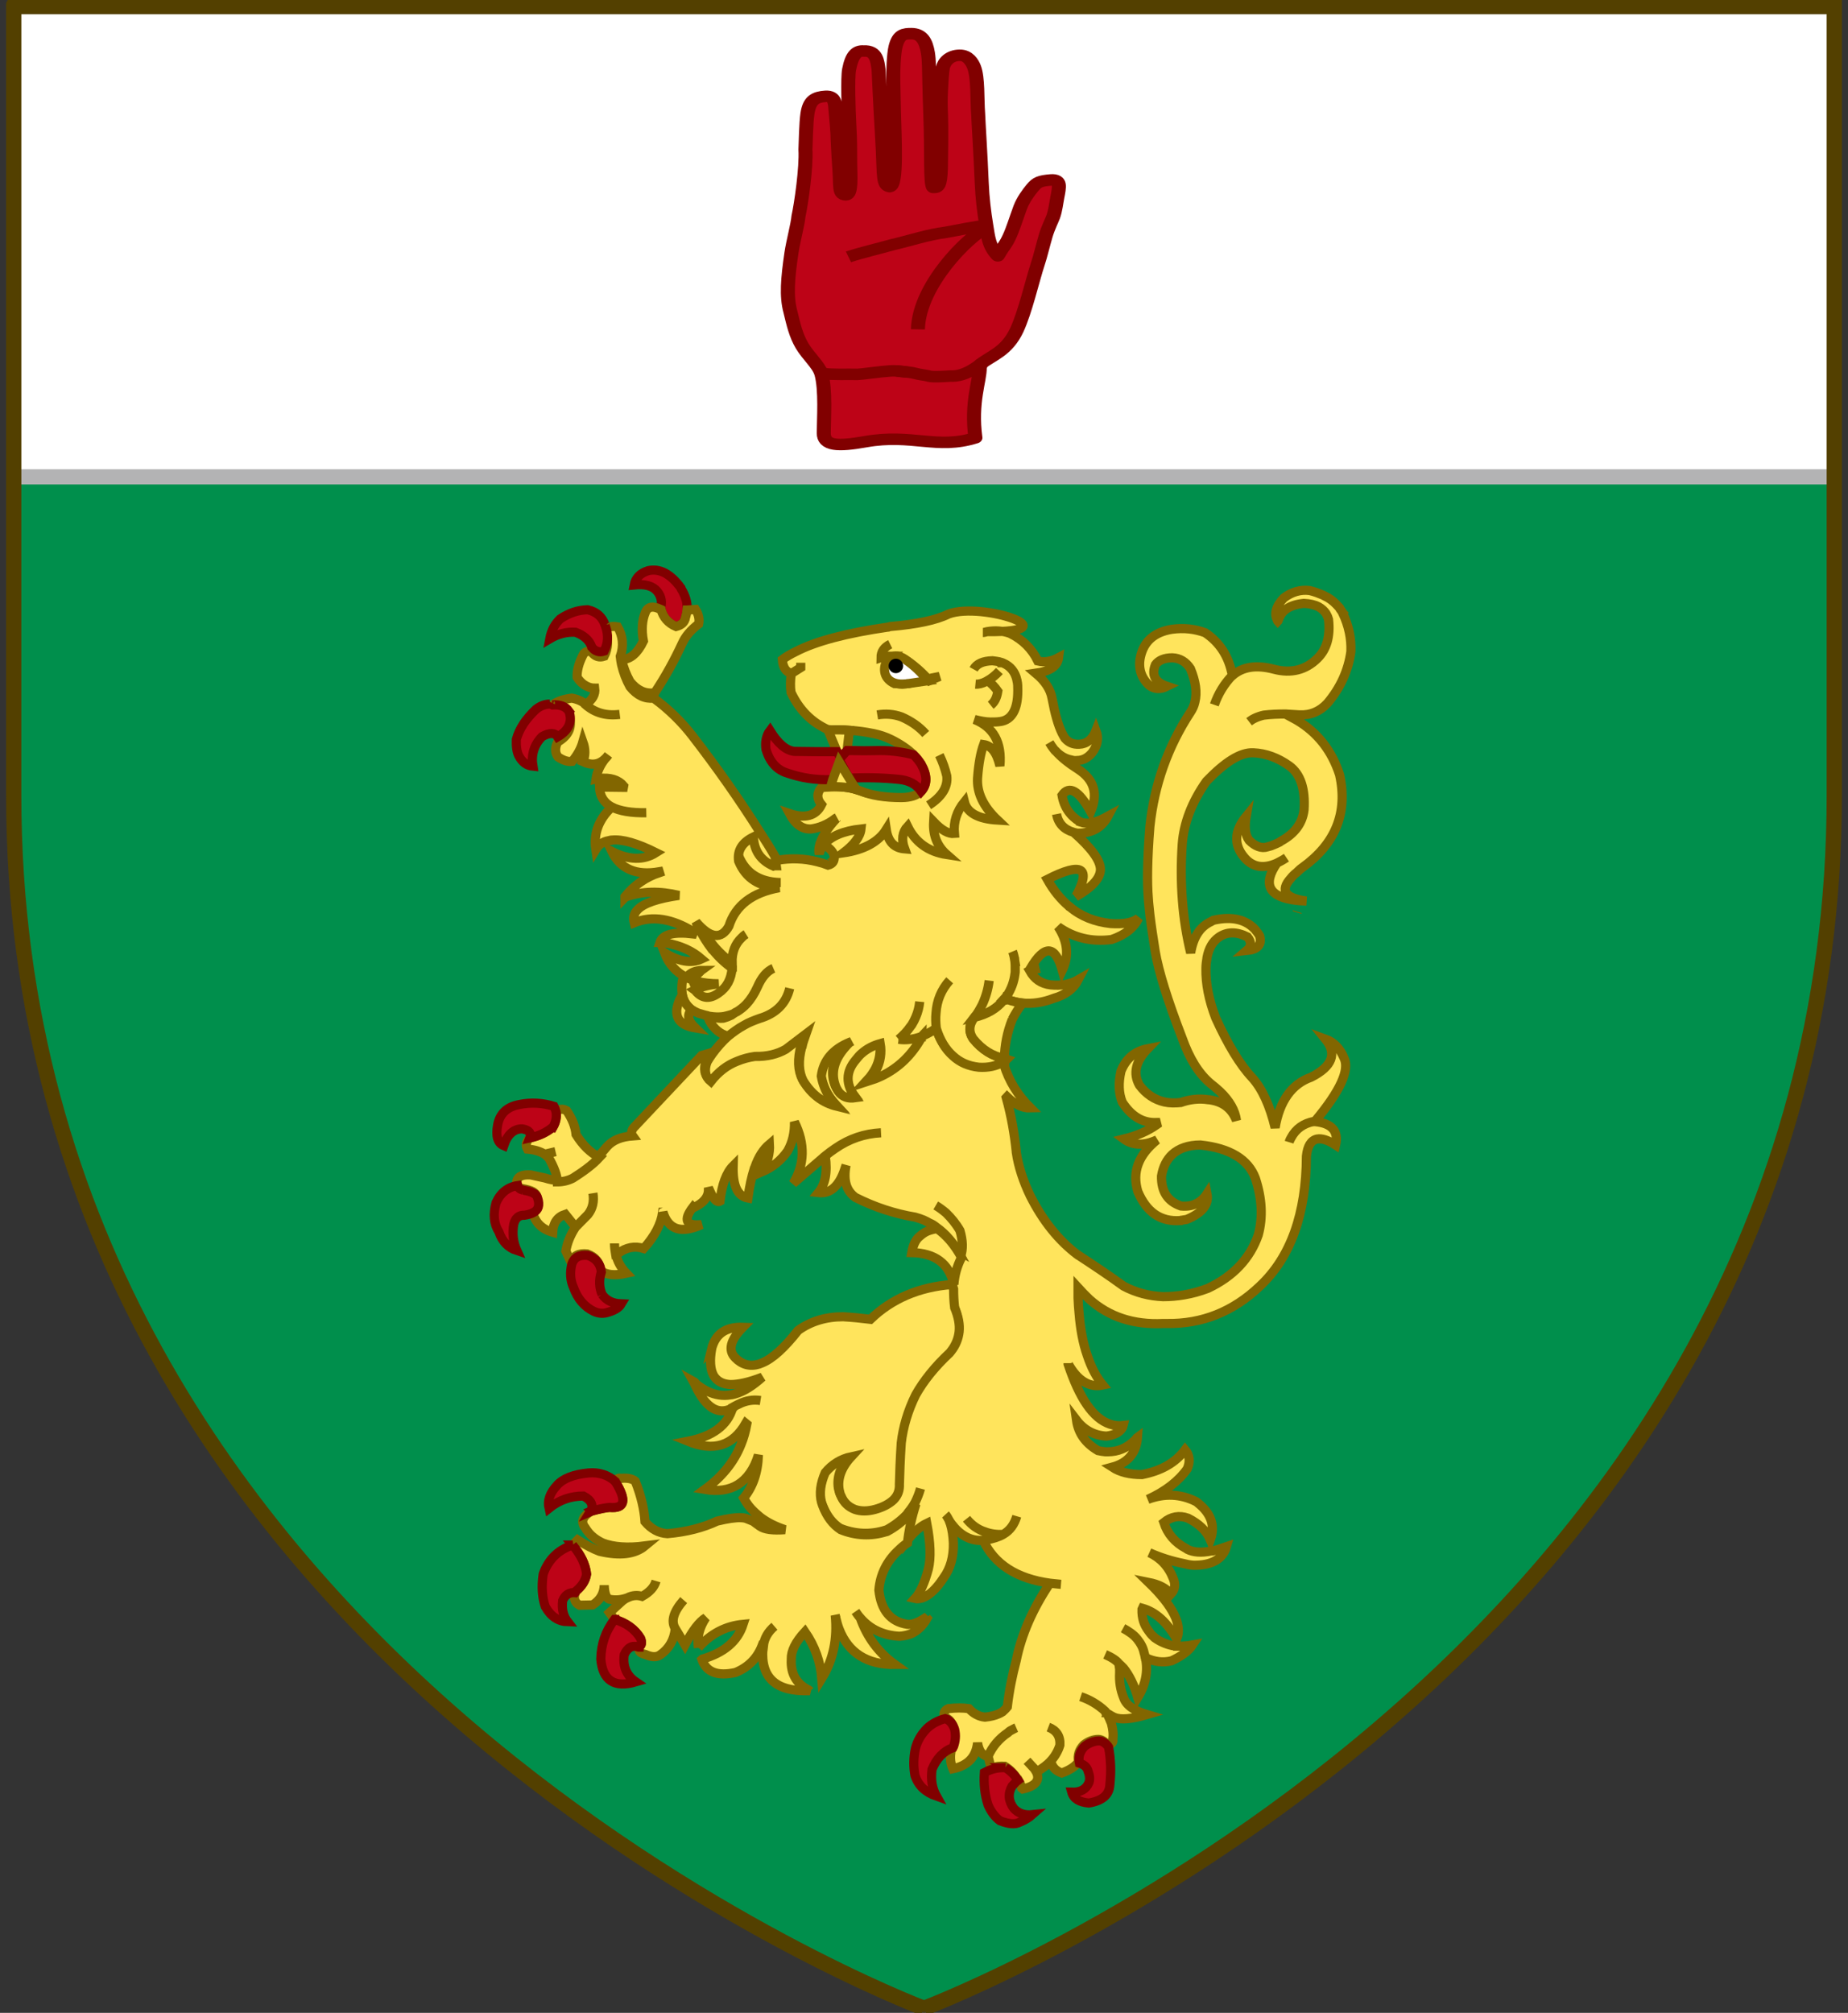
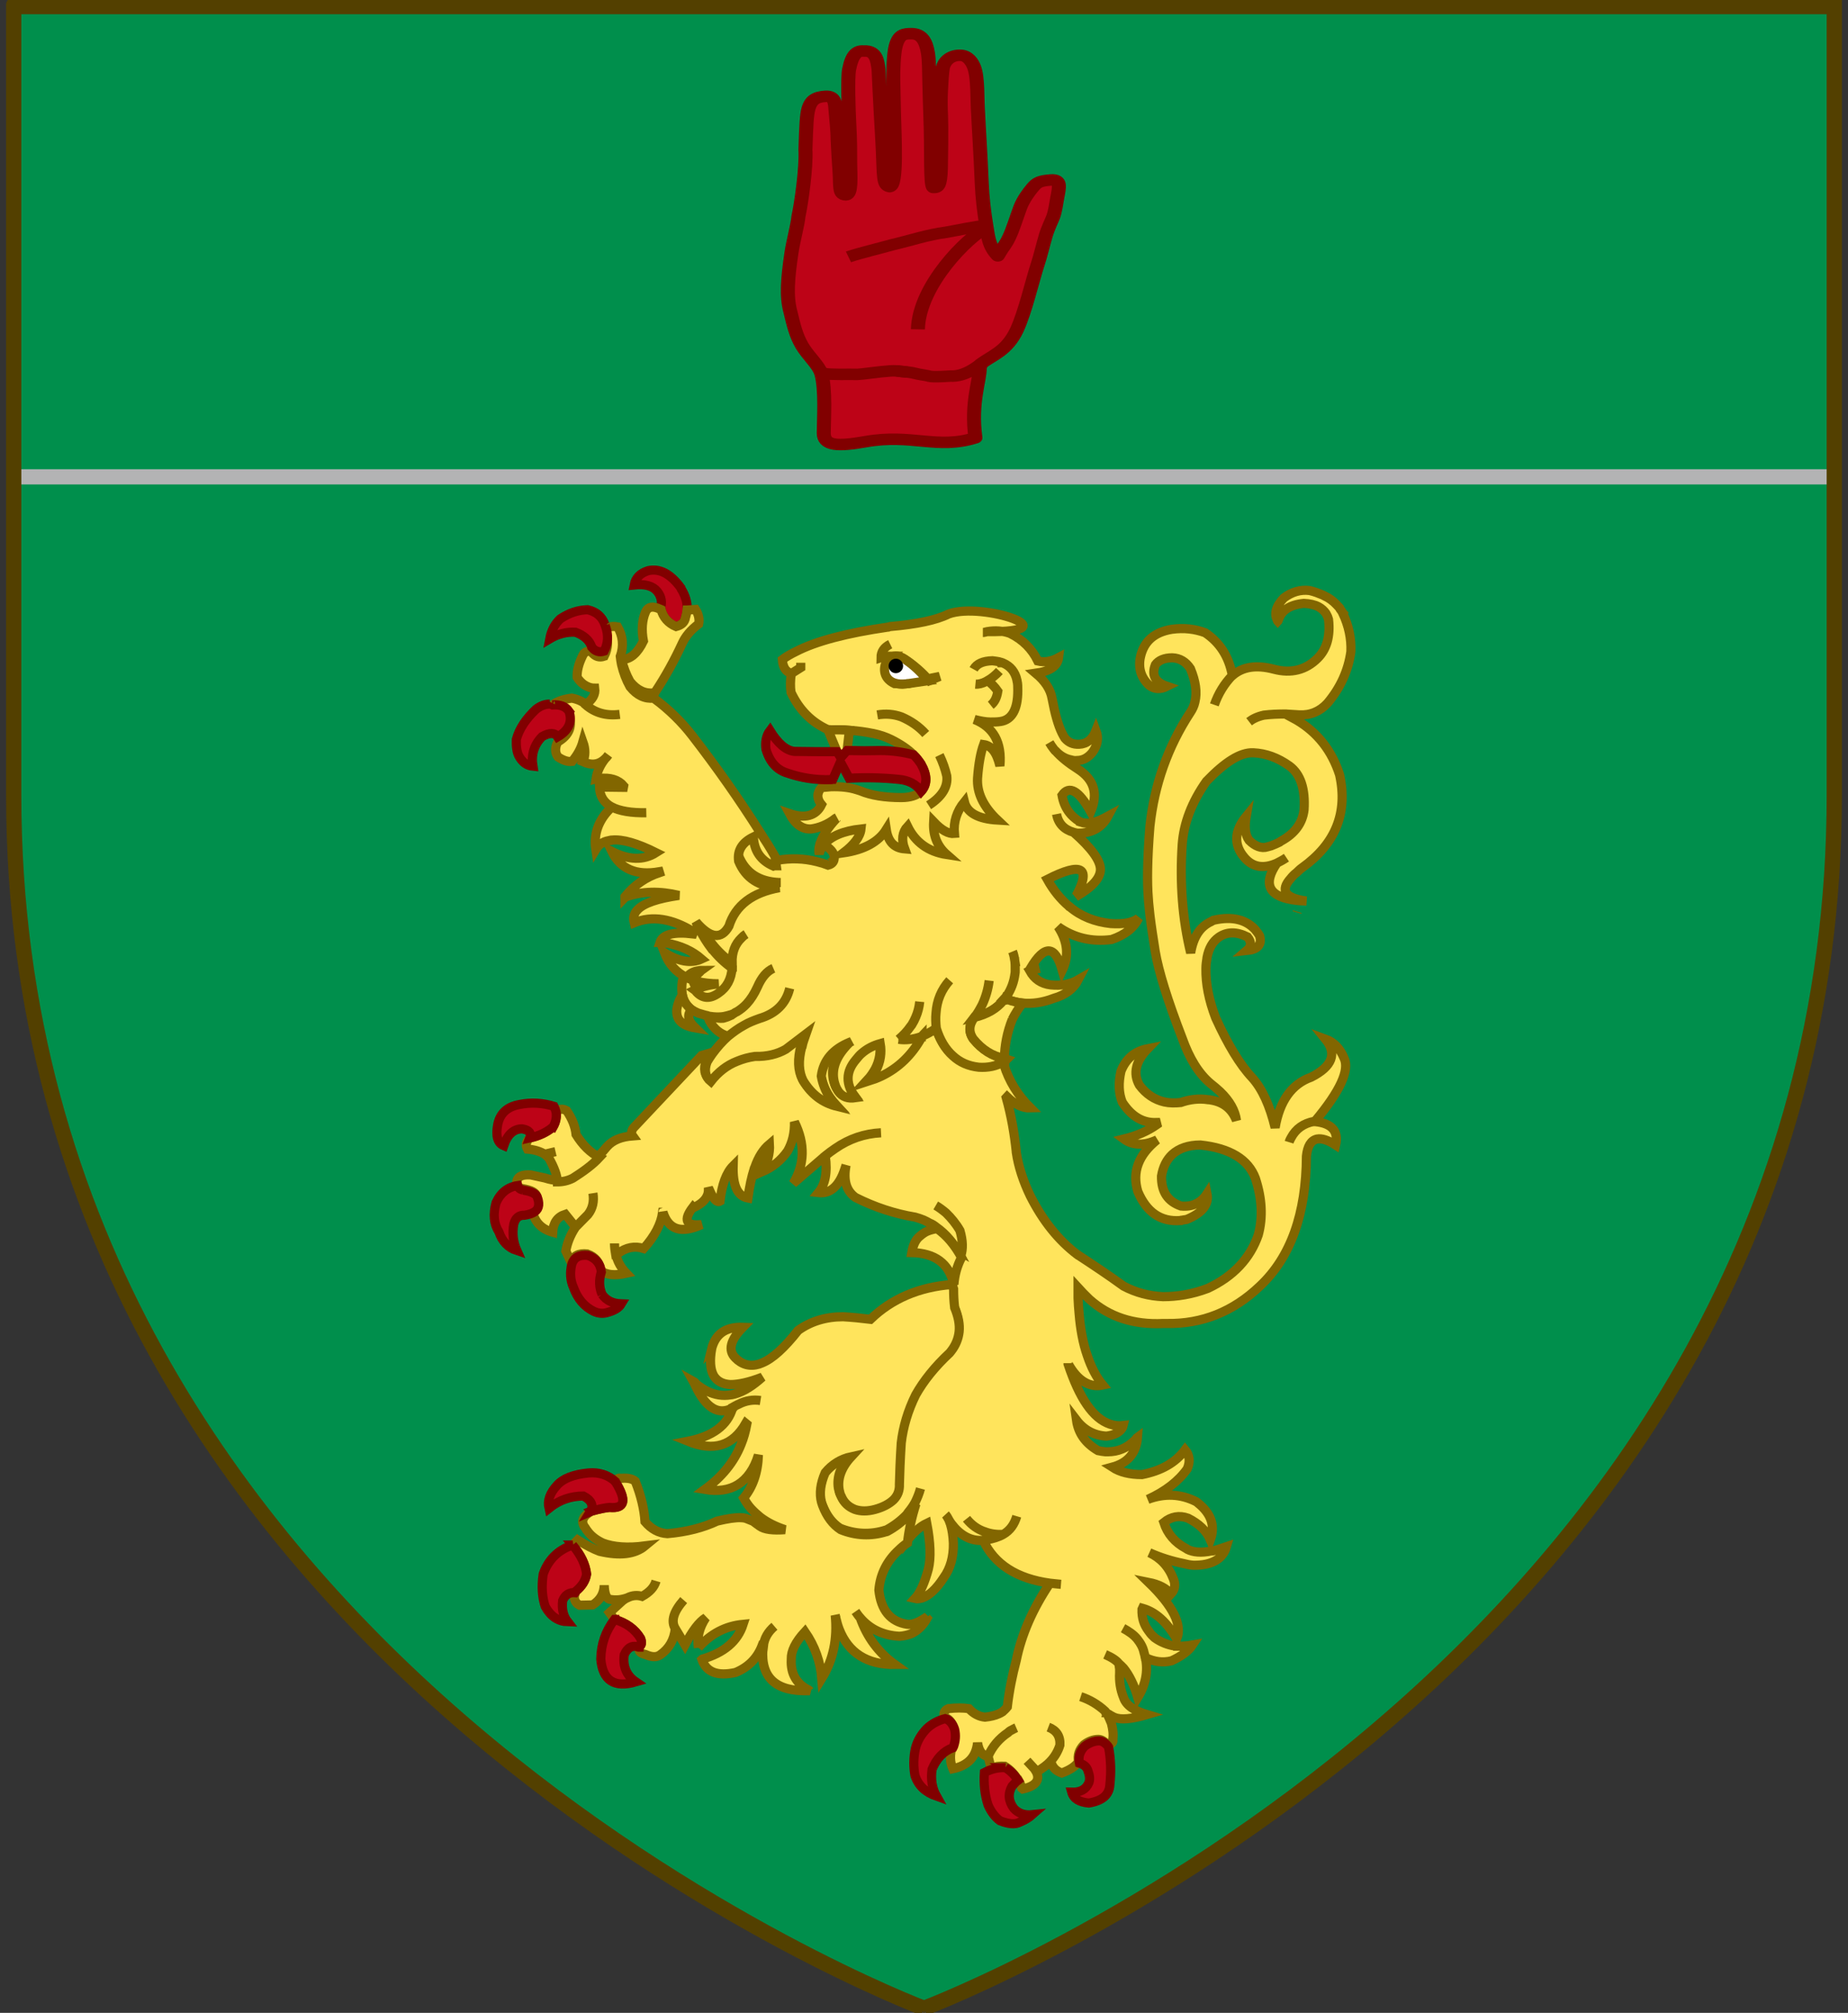
<svg xmlns="http://www.w3.org/2000/svg" width="606" height="660">
  <rect width="100%" height="100%" fill="#333333" stroke="none" />
  <desc>Flag of Canton of Valais (Wallis)</desc>
  <g>
    <title>background</title>
    <rect fill="none" id="canvas_background" height="662" width="608" y="-1" x="-1" />
  </g>
  <g>
    <title>Layer 1</title>
    <path fill="#008f4c" fill-rule="evenodd" stroke-width="1px" d="m302.667,658.5c0,0 298.5,-112.32 298.5,-397.772c0,-285.452 0,-258.552 0,-258.552l-597,0l0,258.552c0,285.452 298.5,397.772 298.5,397.772z" id="path2855" />
    <path stroke="#826600" fill="#ffe45c" stroke-width="3" stroke-miterlimit="4" d="m440.322,201.02c-0.087,-0.093 -0.087,-0.187 -0.087,-0.187c-0.259,-0.467 -0.518,-0.748 -0.776,-1.122c-0.087,-0.187 -0.173,-0.28 -0.173,-0.374c-0.345,-0.374 -0.604,-0.654 -0.95,-1.028c-1.122,-1.215 -2.501,-2.243 -4.141,-2.991c-0.086,-0.093 -0.259,-0.093 -0.344,-0.187c-1.381,-0.561 -2.761,-1.122 -4.401,-1.496c-3.02,-0.374 -5.867,0.467 -8.455,2.43c-2.588,2.711 -3.278,5.235 -2.071,7.385c0,0.093 0,0.187 0.087,0.28c0.086,-0.093 0.086,-0.28 0.173,-0.374c1.034,-3.272 3.795,-5.048 8.368,-5.515c1.985,0.093 3.624,0.467 4.832,1.122c1.035,0.561 1.812,1.309 2.416,2.15c0.173,0.28 0.259,0.561 0.431,0.841c0.173,0.28 0.259,0.748 0.431,1.215c0.604,5.515 -0.604,9.721 -3.624,12.713c-3.882,3.832 -8.627,5.048 -14.322,3.552c-5.695,-1.496 -10.18,-0.841 -13.545,2.056c-0.086,0 -0.086,0 -0.086,0c-2.588,2.711 -4.573,5.889 -5.868,9.628c1.294,-3.739 3.279,-6.917 5.868,-9.628l0,-0.093c-1.122,-6.169 -4.142,-10.75 -8.887,-13.928c-3.278,-1.215 -6.902,-1.683 -10.956,-1.122l0,0c-5.695,0.935 -9.146,3.926 -10.267,9.067c-0.777,3.646 0.172,6.824 2.933,9.347c1.638,1.215 3.537,1.402 5.78,0.28c-3.882,-1.309 -5.176,-3.646 -3.795,-7.104c1.035,-1.402 2.847,-2.243 5.521,-2.243c2.502,0.093 4.486,1.309 5.953,3.552c1.725,4.206 2.243,7.758 1.467,10.937c-0.259,1.215 -0.777,2.337 -1.467,3.365c-7.42,11.31 -11.82,23.743 -13.286,37.39c-0.863,10.75 -0.949,18.601 -0.518,23.556c0.086,1.776 0.345,3.552 0.518,5.515c0.431,3.552 1.035,7.571 1.726,11.871c1.122,6.637 4.055,16.078 8.887,28.604c2.329,6.543 5.348,11.497 9.231,14.769c1.208,0.935 2.157,1.775 3.192,2.71c3.107,2.991 4.918,6.17 5.349,9.442c-1.38,-3.552 -3.882,-5.703 -7.506,-6.543c-0.604,-0.094 -1.207,-0.28 -1.812,-0.28c-3.02,-0.467 -6.039,-0.094 -8.973,0.935c-1.898,0.186 -3.71,0.186 -5.349,-0.187c-3.278,-0.748 -6.039,-2.617 -8.196,-5.515c-2.157,-3.832 -1.207,-7.851 2.761,-11.965c-4.314,0.841 -7.161,3.272 -8.8,7.385c-0.863,3.832 -0.776,7.197 0.431,10.188c3.02,4.674 6.816,6.917 11.388,6.638c0.345,0 0.604,0 0.95,0c-0.345,0.186 -0.604,0.467 -0.95,0.653c-3.02,2.151 -6.643,3.739 -10.871,4.768c2.933,2.15 6.557,2.242 10.871,0.28c-6.125,4.954 -8.196,10.563 -6.298,16.919c2.847,6.73 7.42,10.002 13.89,9.534l0.087,0c0.086,-0.093 0.172,-0.093 0.344,-0.093c0.604,-0.094 1.122,-0.187 1.725,-0.28c5.176,-2.151 7.333,-4.955 6.643,-8.413c-1.984,3.085 -4.918,4.392 -8.54,4.019c-4.314,-1.497 -6.471,-4.674 -6.384,-9.815c0.518,-3.085 1.726,-5.422 3.537,-7.105c2.157,-1.963 5.264,-3.085 9.231,-3.085c9.663,1.029 15.702,4.674 18.031,10.937c2.157,6.637 2.501,12.713 0.949,18.508c-2.674,7.758 -8.196,13.648 -16.565,17.573c-5.176,1.964 -10.093,2.711 -14.667,2.711c-4.573,-0.187 -8.886,-1.309 -12.941,-3.459c-5.004,-3.645 -10.093,-7.011 -14.926,-10.188c0,-0.094 -0.173,-0.094 -0.173,-0.094c-6.211,-4.674 -11.387,-11.123 -15.529,-19.349c-2.243,-4.674 -3.882,-9.533 -4.573,-14.302c0,-0.093 0,-0.093 0,-0.187c-0.604,-5.889 -1.638,-11.778 -3.278,-17.666l0.259,-0.28c2.588,2.523 5.176,3.739 7.678,3.645c-4.141,-4.112 -7.075,-8.88 -8.715,-14.208c-0.086,-0.467 -0.086,-0.84 -0.086,-1.402l-0.43,0.093c-2.243,1.308 -4.918,1.869 -7.937,1.683c-3.451,-0.374 -6.212,-1.589 -8.54,-3.739c-2.417,-2.15 -4.227,-5.141 -5.436,-9.067c-1.553,1.122 -3.106,1.964 -4.658,2.617c0,0.187 -0.086,0.281 -0.173,0.467c-3.192,5.703 -7.506,9.909 -13.114,12.619c-1.38,0.654 -2.847,1.216 -4.314,1.683c1.035,-1.122 1.812,-2.337 2.502,-3.553c1.467,-2.804 1.898,-5.795 1.38,-8.786c-2.329,0.654 -4.314,1.683 -6.039,3.177c-0.69,0.562 -1.294,1.309 -1.898,2.056c-3.451,4.019 -3.451,8.132 -0.173,12.526c-2.502,0.373 -4.314,-0.28 -5.608,-2.056c-0.431,-0.654 -0.776,-1.309 -1.035,-2.056c-0.086,-0.28 -0.086,-0.373 -0.173,-0.561c-1.122,-3.833 -0.086,-7.665 3.106,-11.497c0.604,-0.749 1.208,-1.402 1.898,-2.056c-5.522,2.242 -8.714,5.889 -9.404,11.123c0.431,2.524 1.38,4.955 2.847,7.105c0,0.093 0.173,0.28 0.259,0.373c0.518,0.749 1.208,1.589 1.898,2.337c0.086,0.094 0.086,0.094 0.086,0.094c-4.573,-1.122 -8.282,-3.833 -11.043,-8.413c-1.467,-2.899 -1.639,-6.543 -0.431,-11.123c0,0 0,0 0.086,-0.093c0.259,-1.309 0.776,-2.617 1.294,-4.113l-6.643,5.048c-2.761,1.589 -6.126,2.43 -10.008,2.337l-0.086,0c-2.071,0.28 -4.055,0.84 -5.867,1.589c-3.365,1.308 -6.212,3.552 -8.627,6.637c-1.812,-1.496 -2.243,-3.739 -1.208,-6.45c0.518,-0.84 1.035,-1.683 1.639,-2.523l-3.192,0.935l-22,23.369c-1.035,1.028 -1.208,2.15 -0.604,2.99c-3.624,0.281 -6.471,1.309 -8.455,3.553c-0.863,1.028 -1.639,1.963 -2.675,2.99c-2.329,2.524 -5.349,4.674 -8.714,6.825c-1.639,0.84 -3.365,1.215 -5.09,1.215c-1.122,-0.094 -2.243,-0.28 -3.451,-0.654l-0.259,-0.093l-4.745,-1.029c-2.588,-0.187 -4.141,0.374 -4.573,1.87c-0.086,0.374 -0.086,0.748 0,1.122c0.173,0.748 0.69,1.215 1.812,1.496c2.933,0.467 4.486,1.309 4.745,2.618c0.776,2.337 0.259,3.925 -1.467,4.767c0.776,3.646 3.02,5.889 6.643,6.917c0.173,-3.086 1.553,-5.048 4.141,-5.89l3.365,4.206l4.055,-4.112c1.553,-1.964 2.071,-4.301 1.639,-7.011c0.431,2.71 -0.086,5.047 -1.639,7.011l-4.055,4.112c-1.726,2.618 -2.761,5.236 -3.192,7.852l1.726,3.739c0.776,-2.243 2.502,-3.085 5.263,-2.804c2.675,0.935 4.141,2.804 4.4,5.422c1.812,1.497 4.659,1.776 8.455,0.935c-1.812,-1.869 -2.933,-3.926 -3.451,-6.263c-0.086,-0.093 -0.086,-0.093 -0.086,-0.093c-0.173,-1.028 -0.345,-2.243 -0.345,-3.459c0,1.215 0.173,2.431 0.345,3.459l0.863,-0.187c2.588,-1.963 5.435,-2.524 8.369,-1.589c3.624,-4.019 5.694,-8.039 6.212,-11.87c0.086,0 0.086,0 0.086,-0.094c1.812,5.795 5.953,7.198 12.682,4.113c-5.09,0.561 -6.126,-1.402 -2.847,-5.703c0.086,0.094 0.173,0.094 0.345,0.094c3.02,-1.402 4.659,-3.272 4.745,-5.608c0,-0.28 0,-0.562 0,-0.841c0.086,0.187 0.259,0.467 0.259,0.654c0,0 0,0 0.086,0.093c1.294,3.086 2.502,4.206 3.451,3.646c0.604,-5.422 2.071,-9.347 4.314,-11.591c-0.173,6.45 1.38,9.909 4.831,10.564c0.518,-3.739 1.208,-6.917 2.071,-9.629c0.086,-0.093 0.086,-0.28 0.173,-0.373c1.208,-3.552 2.847,-5.982 4.831,-7.665c0.173,2.991 -0.604,6.076 -2.416,9.067c3.451,-1.497 6.212,-3.739 8.369,-6.824c1.639,-2.899 2.329,-6.076 2.243,-9.534c3.537,7.198 3.365,13.927 -0.431,20.191l10.526,-9.067c1.035,-0.84 2.157,-1.683 3.278,-2.43c4.573,-3.178 9.577,-4.861 15.012,-5.141c-5.435,0.28 -10.439,1.963 -15.012,5.141c-1.122,0.748 -2.243,1.589 -3.278,2.43c0.776,5.422 0,9.347 -2.243,12.058c3.882,0.467 6.816,-2.15 8.628,-7.665c0.173,-0.467 0.259,-0.84 0.431,-1.308c-0.949,4.954 0.086,8.413 3.106,10.563c6.298,3.177 12.855,5.328 19.584,6.449c0.949,0.281 1.898,0.562 2.761,0.935c0.69,0.281 1.294,0.654 1.984,1.029c0.776,0.28 1.466,0.748 2.157,1.308c3.191,2.243 5.78,5.328 8.024,9.442c0.776,-2.243 0.69,-5.048 -0.259,-8.319c-1.294,-2.242 -2.848,-4.112 -4.573,-5.795c-1.122,-0.935 -2.243,-1.775 -3.364,-2.43c1.122,0.654 2.243,1.496 3.364,2.43c1.726,1.683 3.279,3.553 4.573,5.795c0.949,3.272 1.034,6.076 0.259,8.319c-0.087,0 -0.173,0.093 -0.087,0.187c-1.38,2.71 -2.157,5.514 -2.416,8.693c-0.086,0.467 -0.086,1.028 -0.086,1.496c0,1.964 0.086,4.019 0.344,6.076c1.208,2.899 1.726,5.515 1.467,7.945c-0.259,2.243 -1.122,4.393 -2.588,6.263c-0.173,0.187 -0.259,0.374 -0.518,0.654c-4.918,4.579 -8.541,9.161 -11.129,13.741c-2.588,5.235 -4.141,10.563 -4.745,15.796c-0.345,5.328 -0.518,9.909 -0.604,13.554c0.086,1.964 -0.518,3.646 -1.898,5.048c-1.38,1.308 -3.365,2.43 -6.126,3.177c-2.416,0.654 -4.659,0.654 -6.557,0c-2.157,-0.84 -3.624,-2.242 -4.486,-4.3c-0.345,-0.561 -0.518,-1.402 -0.69,-2.15c-0.604,-3.646 0.69,-7.291 3.969,-10.844c-3.451,0.749 -6.298,2.524 -8.541,5.236c-1.553,3.552 -1.984,6.824 -1.208,9.72c0.086,0.374 0.259,0.654 0.345,1.029c1.38,3.645 3.365,6.263 5.953,7.945c4.831,1.963 9.922,2.242 14.926,0.654c0.086,0 0.259,0 0.345,-0.094c2.588,-1.402 4.745,-3.085 6.557,-4.954c0.086,-0.187 0.259,-0.28 0.345,-0.467c0.086,-0.093 0.173,-0.28 0.259,-0.374c0.863,-1.028 1.639,-2.15 2.243,-3.272c0.69,-1.402 1.294,-2.898 1.726,-4.487c-0.431,1.589 -1.035,3.085 -1.726,4.487c-1.467,4.58 -2.329,8.787 -2.761,12.619c0,0 0,0 0,0.094c2.157,-2.804 4.4,-4.768 6.557,-5.795c1.208,6.356 1.381,11.404 0.519,14.956c-1.208,4.487 -2.675,7.852 -4.401,9.721c0.776,0.186 1.553,0 2.329,-0.187l0,0c2.243,-0.748 4.659,-2.899 7.075,-6.638c2.243,-3.085 3.278,-6.916 3.192,-11.31c-0.087,-2.43 -0.431,-4.58 -0.95,-6.263c-0.173,-0.467 -0.344,-0.935 -0.518,-1.402c-0.345,-0.654 -0.69,-1.308 -1.122,-1.775c0.431,0.467 0.776,1.121 1.122,1.775c0.259,0.467 0.518,0.841 0.863,1.309c2.761,3.645 6.039,5.514 9.749,5.422c0.173,0 0.345,0 0.604,-0.093c0.344,-0.094 0.604,-0.094 0.949,-0.094c0.087,0 0.087,0 0.173,0c2.157,-0.373 3.969,-0.935 5.435,-1.775c-2.157,0.093 -4.141,-0.187 -5.867,-0.841c-2.416,-0.748 -4.486,-2.243 -6.125,-4.3c1.638,2.056 3.71,3.552 6.125,4.3c1.726,0.654 3.71,0.935 5.867,0.841c2.329,-1.309 3.71,-3.366 4.486,-5.982c-0.777,2.617 -2.157,4.674 -4.486,5.982c-1.467,0.84 -3.278,1.402 -5.435,1.775c-0.086,0 -0.086,0 -0.173,0c-0.344,0 -0.604,0 -0.949,0.094c3.71,7.945 11.043,12.619 21.913,14.115c1.122,0.093 2.417,0.28 3.624,0.374c-1.207,-0.094 -2.501,-0.281 -3.624,-0.374c-5.694,8.506 -9.318,16.825 -11.043,25.332c-1.294,4.861 -2.329,10.002 -2.932,15.237c-0.431,0.561 -0.95,1.028 -1.554,1.588c-0.431,0.281 -0.776,0.467 -1.207,0.654c-1.208,0.562 -2.761,0.935 -4.573,1.122c-1.898,-0.187 -3.711,-1.122 -5.264,-2.804c-1.984,-0.28 -4.227,-0.28 -6.729,0c-1.294,0.561 -1.726,1.496 -1.294,2.804c1.467,0.467 2.502,1.683 3.106,3.552c0.431,1.964 0.26,3.739 -0.344,5.515c-0.087,0.187 -0.087,0.28 -0.173,0.467l0,0c-0.863,2.71 -0.776,5.235 0.173,7.384c4.918,-1.028 7.592,-3.832 8.109,-8.506c0.431,2.711 1.554,4.113 3.192,4.393c0.087,0 0.087,0 0.259,0c1.381,-3.178 3.624,-5.795 6.558,-7.758c0.344,-0.374 0.776,-0.654 1.207,-0.841c0.519,-0.28 1.035,-0.561 1.467,-0.748c-0.431,0.187 -0.949,0.467 -1.467,0.748c-0.431,0.187 -0.863,0.467 -1.207,0.841c-2.933,1.963 -5.176,4.579 -6.558,7.758l0.95,3.832c1.467,-0.467 3.02,-0.654 4.486,-0.561c1.812,1.122 3.106,2.524 4.141,4.112c0.086,0 0.086,0.094 0.172,0.094c0.518,0.935 1.034,1.869 1.294,2.991l0.344,0.28c4.141,-0.935 5.695,-2.804 4.486,-5.515c-0.086,0 -0.086,-0.187 -0.172,-0.28c-0.173,-0.28 -0.344,-0.561 -0.518,-0.841l-2.416,-2.617l2.416,2.617c0.173,0.281 0.344,0.562 0.518,0.841c0.087,0.093 0.087,0.28 0.172,0.28l0.345,-0.28c1.638,-1.028 3.106,-2.056 4.227,-3.272c1.467,-1.589 2.502,-3.365 3.107,-5.328c0.172,-2.898 -1.122,-4.861 -3.796,-5.889c2.674,1.028 3.969,2.991 3.796,5.889c-0.604,1.964 -1.639,3.739 -3.107,5.328l0.259,0.374c0,0.186 0.172,0.467 0.26,0.748c0.603,1.308 1.638,2.15 3.191,2.71c2.761,-1.028 4.574,-2.242 5.522,-3.739c-0.431,-2.056 0.173,-3.925 1.726,-5.514c1.467,-1.122 3.106,-1.776 4.745,-1.776c1.035,0 2.071,0.654 3.02,1.869c0,0 0,0 0.086,0c1.294,-0.28 1.898,-0.935 1.639,-1.869c0.259,-1.775 0,-3.459 -0.431,-5.141c-0.086,-0.187 -0.086,-0.373 -0.172,-0.467c-0.344,-0.84 -0.69,-1.683 -1.122,-2.524c-0.173,-0.186 -0.345,-0.467 -0.518,-0.653c0,-0.094 -0.087,-0.281 -0.173,-0.374c-0.087,-0.093 -0.087,-0.093 -0.087,-0.093c-2.416,-2.243 -5.176,-3.833 -8.024,-4.768c2.847,0.935 5.608,2.524 8.024,4.768c0,0 0,0 0.087,0.093l0,0c0.086,0.093 0.173,0.187 0.173,0.374c0.172,0 0.259,0.186 0.431,0.28c0.603,0.28 1.034,0.654 1.638,0.935c0.259,0.187 0.519,0.28 0.776,0.373c1.984,0.841 5.521,0.562 10.612,-0.935c-4.4,-1.308 -6.902,-3.177 -7.678,-5.608c-1.034,-2.523 -1.466,-5.235 -1.294,-8.131c0,-0.281 0,-0.654 0,-1.216c-0.086,-0.467 -0.172,-1.121 -0.259,-1.775c-0.69,-0.935 -2.157,-1.964 -4.486,-2.991c2.329,1.028 3.796,2.056 4.486,2.991c0.519,0.467 1.035,0.935 1.553,1.496c1.813,2.243 3.451,5.422 4.659,9.628c2.588,-4.206 3.451,-8.599 2.502,-13.086c0,-0.093 0,-0.093 -0.087,-0.186c-0.086,-0.467 -0.172,-0.935 -0.344,-1.402c-0.345,-1.683 -1.122,-3.086 -2.244,-4.488c-1.122,-1.402 -2.761,-2.523 -4.658,-3.552c1.897,1.029 3.537,2.15 4.658,3.552c1.121,1.402 1.898,2.804 2.244,4.488c0.172,0.467 0.259,0.935 0.344,1.402c0.087,0.093 0.087,0.093 0.087,0.186c2.933,1.402 5.78,1.776 8.627,1.029c3.191,-1.497 5.521,-3.178 6.815,-5.141c-1.984,0.373 -3.795,0.373 -5.349,0.373c-0.086,-0.186 -0.086,-0.186 -0.086,0c-2.674,-0.373 -4.918,-1.308 -6.902,-2.71c-0.086,-0.094 -0.259,-0.28 -0.345,-0.374c-0.086,-0.093 -0.086,-0.093 -0.172,-0.093l0,0c-0.691,-0.654 -1.208,-1.309 -1.639,-1.964c-1.467,-1.963 -2.157,-4.206 -2.071,-6.916l0.173,-0.374c4.314,1.215 8.024,4.58 11.216,10.095c1.898,-4.579 -1.122,-10.75 -9.231,-18.601c3.279,0.654 5.78,1.869 7.333,3.832c1.381,-1.496 1.554,-3.177 0.776,-5.047c-1.553,-4.02 -4.227,-6.825 -7.851,-8.507c3.795,1.683 7.505,2.804 11.216,3.552c1.034,0.281 2.07,0.467 3.191,0.562c5.953,0.093 9.663,-1.964 10.871,-6.076c-1.639,0.561 -3.192,1.028 -4.486,1.402c-0.086,0 -0.173,0 -0.259,0c-0.087,0 -0.087,0 -0.173,0c-3.365,0.654 -5.953,0.467 -7.937,-0.562c-0.173,-0.093 -0.259,-0.28 -0.431,-0.28c-3.624,-1.963 -6.039,-4.767 -7.246,-8.506c2.416,-1.964 5.089,-2.431 7.936,-1.402c3.538,1.775 6.039,4.112 7.333,7.104c1.639,-4.579 0.26,-8.6 -4.054,-12.057c-0.26,-0.281 -0.519,-0.374 -0.776,-0.562c-4.918,-2.43 -10.18,-2.71 -15.702,-0.654c5.78,-2.617 10.094,-5.981 12.941,-10.001c1.035,-2.431 0.776,-4.488 -0.69,-6.263c-3.192,4.3 -7.937,6.916 -14.149,8.132c-3.969,0 -7.161,-0.749 -9.749,-2.431c5.176,-1.402 7.937,-4.767 8.283,-9.815c-0.26,0.187 -0.345,0.374 -0.519,0.654c-0.173,0.187 -0.344,0.28 -0.604,0.561c-2.416,2.337 -5.263,3.553 -8.627,3.553c-0.086,0 -0.086,0 -0.172,0c-0.26,0 -0.431,0 -0.604,0c-0.777,-0.094 -1.639,-0.187 -2.416,-0.374c-4.142,-2.43 -6.471,-5.702 -7.075,-10.002c2.501,3.272 5.867,5.048 9.835,5.236c2.417,-0.281 4.142,-1.122 5.09,-2.524c0.173,-0.28 0.345,-0.562 0.431,-0.935c-1.553,0.187 -3.02,0 -4.4,-0.467c-5.522,-1.869 -10.009,-8.507 -13.718,-19.724c0,0 0,-0.186 0,-0.28c0,0 0,0 0,0.094c0,0.093 0,0.093 0.086,0.186c3.02,5.422 6.902,7.852 11.303,6.917c-2.071,-2.524 -3.796,-5.795 -5.09,-9.721c-1.38,-3.925 -2.243,-8.506 -2.674,-13.74c-0.173,-1.589 -0.259,-3.272 -0.345,-5.048l0,-3.459c0.519,0.562 1.035,1.122 1.639,1.776c0.69,0.654 1.38,1.402 2.07,2.056c6.471,5.795 14.495,8.413 24.157,7.945c0,0 0.173,0 0.26,0c0.172,0 0.259,0 0.431,0c0.086,0 0.172,0 0.172,0c0.173,0 0.345,0 0.431,0c11.478,0.184 21.659,-3.835 30.459,-12.248c10.093,-9.441 15.184,-23.742 15.27,-42.624c0.345,-3.272 1.467,-5.141 3.451,-5.608c1.554,-0.28 3.538,0.28 6.126,1.963c1.035,-4.487 -1.208,-7.104 -6.643,-7.665l-0.086,0c-0.087,-0.093 -0.26,-0.093 -0.345,-0.093c-3.451,0.654 -5.953,2.43 -7.506,5.328c-0.259,0.467 -0.518,0.935 -0.69,1.496c0.173,-0.561 0.431,-1.028 0.69,-1.496c1.553,-2.899 4.055,-4.674 7.506,-5.328c0.086,-0.093 0.259,-0.093 0.345,-0.093c8.196,-9.815 11.387,-16.732 9.49,-20.659c-1.294,-3.085 -3.279,-5.235 -6.126,-6.263c3.882,4.768 2.329,8.975 -4.658,12.526c-6.384,2.243 -10.353,7.852 -11.82,16.545c-1.725,-7.198 -4.227,-12.713 -7.506,-16.358c-4.055,-4.301 -8.024,-10.937 -11.992,-19.63c-2.243,-5.889 -3.278,-11.217 -3.191,-16.171c0,-1.215 0.172,-2.337 0.344,-3.459l0,-0.093c0.604,-3.178 1.898,-5.328 3.882,-6.73c2.675,-1.869 5.867,-1.869 9.404,-0.093c1.38,1.683 1.294,3.178 -0.259,4.487c3.623,-0.374 5.089,-1.963 4.227,-4.861c-0.431,-0.748 -0.949,-1.402 -1.467,-2.056c-3.02,-3.272 -7.505,-4.393 -13.459,-3.085c-0.086,0.093 -0.173,0.093 -0.345,0.093c-0.172,0.093 -0.431,0.28 -0.603,0.374c-3.711,1.683 -5.868,5.141 -6.73,10.282l0,0c-2.675,-11.03 -3.623,-22.901 -2.76,-35.707c0.518,-6.824 3.106,-13.741 7.936,-20.564c6.126,-6.356 11.13,-9.534 15.358,-9.347c4.141,0.187 8.024,1.589 11.819,4.3c3.711,2.711 5.264,7.571 4.832,14.395c-0.519,4.393 -3.02,7.758 -7.42,10.189c-0.259,0.093 -0.344,0.28 -0.518,0.374c-0.776,0.374 -1.725,0.841 -2.761,1.215c-0.431,0.093 -0.863,0.28 -1.294,0.374c-1.984,0.654 -4.055,-0.187 -6.039,-2.15c-1.294,-1.776 -1.553,-4.393 -0.949,-7.852c-3.882,4.767 -4.141,9.254 -0.69,13.367c2.76,3.365 6.384,3.926 10.784,1.963c0.949,-0.467 1.984,-1.028 3.106,-1.776c-1.122,0.748 -2.157,1.309 -3.106,1.776c-4.832,7.011 -2.675,11.217 6.557,12.245c0.949,0.093 1.984,0.187 3.106,0.187c-6.988,-0.935 -8.714,-3.459 -5.176,-7.385c0.519,-0.654 1.122,-1.309 1.985,-1.963c0.603,-0.561 1.122,-1.122 1.812,-1.589c10.957,-7.852 15.012,-18.041 12.251,-30.473c-2.502,-7.758 -7.161,-13.834 -14.149,-17.947c-1.122,-0.654 -2.329,-1.215 -3.624,-1.963c-2.501,0 -4.831,0.093 -7.074,0.374c-2.071,0.467 -3.624,1.215 -4.832,2.15c1.208,-0.935 2.761,-1.683 4.832,-2.15c2.243,-0.28 4.573,-0.374 7.074,-0.374c1.467,0.093 3.02,0.187 4.573,0.28c3.623,0.187 6.729,-1.122 9.231,-3.832c4.227,-5.048 6.816,-10.656 7.678,-16.919c0.173,-4.205 -0.69,-8.412 -2.674,-12.618z" id="path3707" />
    <path stroke="#826600" fill="#ffe45c" stroke-width="3" stroke-miterlimit="4" d="m311.071,201.329c-4.141,2.056 -10.526,3.365 -19.153,4.113c-0.259,0.093 -0.518,0.093 -0.69,0.187l-0.086,0c-13.459,1.963 -23.553,4.58 -30.196,8.039c-1.726,0.841 -3.192,1.683 -4.4,2.617c0.173,2.524 1.122,4.019 2.933,4.487c0,0.093 0,0.093 0,0.093l0,0l3.106,-1.963l0,-1.589l0,1.589l-3.106,1.963l0,0c-0.345,2.337 -0.345,4.393 -0.086,6.169c2.675,5.702 6.729,9.815 12.165,12.245c0,0 0,0 0.086,0c0,0 0,0 0.086,0.093c2.416,-0.093 4.745,-0.093 6.816,0.093c2.847,0.187 5.435,0.561 7.678,1.028c0,0 0,0 0.086,0c2.243,0.467 4.141,1.122 5.867,1.963c3.02,1.496 5.522,3.178 7.42,5.048c0.949,0.935 1.726,1.963 2.416,2.991c2.071,3.646 2.157,6.637 0.086,8.974c-0.173,0.093 -0.259,0.187 -0.345,0.28c-1.208,1.028 -3.192,1.776 -6.212,1.776c-5.435,0 -9.922,-0.748 -13.286,-2.15c-0.431,-0.187 -0.949,-0.28 -1.467,-0.467c-2.329,-0.748 -5.176,-1.028 -8.369,-0.935c-0.949,0.093 -2.071,0.187 -3.106,0.28c-1.553,1.869 -1.467,3.739 0.086,5.608c-1.812,3.646 -5.349,4.674 -10.526,2.898c1.898,3.552 4.227,5.235 7.161,5.048c2.588,-0.374 5.349,-1.402 7.937,-3.459c0.173,-0.093 0.345,-0.187 0.518,-0.28c-0.173,0.093 -0.345,0.187 -0.345,0.467c-2.675,2.898 -4.4,5.608 -5.176,7.945c0,0 0,0 0,0.093c-0.086,0 -0.086,0 -0.086,0.093c-0.345,1.215 -0.518,2.337 -0.259,3.365c0.259,-1.122 0.776,-2.15 1.553,-3.085c2.243,-2.711 6.298,-4.487 12.165,-5.141c-0.259,2.524 -2.243,5.141 -5.78,7.852c6.902,-1.028 11.561,-3.646 14.063,-7.665c0.604,4.019 2.588,6.076 6.039,6.356c-1.122,-2.991 -0.776,-5.515 0.949,-7.385c2.502,5.141 6.729,8.319 12.854,9.254c-3.106,-2.711 -4.573,-6.263 -4.314,-10.75c2.675,2.804 4.918,4.019 6.816,3.832c-0.345,-3.832 0.776,-7.291 3.278,-10.376c0.863,3.552 4.486,5.608 10.872,5.982c-4.745,-4.487 -6.816,-9.067 -6.558,-13.741c0.345,-4.767 1.035,-8.413 1.984,-11.03c2.588,0.374 4.314,2.617 5.349,7.011c0.69,-7.665 -2.07,-12.713 -8.369,-15.236c1.813,0.467 3.624,0.841 5.349,0.841c1.122,0 2.157,0 3.278,-0.187c3.624,-0.561 5.608,-3.926 5.608,-10.095c0,-1.215 0,-2.337 -0.259,-3.272c0,-0.093 0,-0.093 0,-0.093c-0.604,-2.804 -2.157,-4.674 -4.573,-5.702c-0.086,-0.093 -0.259,-0.093 -0.345,-0.093c0,-0.093 -0.172,-0.093 -0.172,-0.093c-0.518,-0.187 -0.95,-0.28 -1.554,-0.374c-0.431,-0.093 -0.949,-0.093 -1.466,-0.187c-3.02,0.093 -5.09,0.935 -6.126,2.804c1.035,-1.869 3.107,-2.711 6.126,-2.804c0.518,0.093 1.034,0.093 1.466,0.187c0.604,0.093 1.035,0.187 1.554,0.374c0,0 0.172,0 0.172,0.093c0.087,0 0.26,0 0.345,0.093c2.416,1.028 3.969,2.898 4.573,5.702c0,0 0,0 0,0.093c0.259,0.935 0.259,2.056 0.259,3.272c0,6.169 -1.984,9.534 -5.608,10.095c-1.122,0.187 -2.157,0.187 -3.278,0.187c-1.725,0 -3.537,-0.374 -5.349,-0.841c6.299,2.524 9.059,7.571 8.369,15.236c-1.035,-4.393 -2.761,-6.637 -5.349,-7.011c-0.949,2.617 -1.638,6.263 -1.984,11.03c-0.259,4.674 1.813,9.254 6.558,13.741c-6.384,-0.374 -10.009,-2.43 -10.872,-5.982c-2.501,3.085 -3.624,6.543 -3.278,10.376c-1.898,0.187 -4.141,-1.028 -6.816,-3.832c-0.259,4.487 1.208,8.039 4.314,10.75c-6.126,-0.935 -10.353,-4.113 -12.854,-9.254c-1.726,1.869 -2.071,4.393 -0.949,7.385c-3.451,-0.28 -5.435,-2.337 -6.039,-6.356c-2.502,4.019 -7.161,6.637 -14.063,7.665c3.537,-2.711 5.522,-5.328 5.78,-7.852c-5.867,0.654 -9.922,2.43 -12.165,5.141c2.071,1.215 3.192,2.524 3.365,3.832c0.173,1.589 -0.518,2.524 -1.984,2.898c-1.208,-0.467 -2.416,-0.841 -3.624,-1.122c-4.4,-1.122 -8.714,-1.215 -13.028,-0.467c-0.173,0 -0.259,0 -0.345,0.093c-0.345,0 -0.69,0 -0.949,0.093c-4.227,-1.869 -6.298,-5.048 -6.557,-9.534c-3.624,1.776 -5.349,4.393 -4.831,7.945c2.329,5.608 6.729,8.413 13.373,8.693c0.086,0 0.259,0 0.431,0c-0.173,0 -0.345,0 -0.431,0c-8.886,1.589 -14.408,5.795 -16.565,12.619c-2.502,4.487 -6.126,4.019 -10.784,-1.402c0.259,0.748 0.69,1.589 1.035,2.243c1.208,2.43 2.588,4.58 4.055,6.543c0,0 0,0 0.086,0c1.984,2.524 4.141,4.58 6.643,6.356c-0.086,-3.459 0.949,-6.169 3.106,-8.226c0.431,-0.467 0.863,-0.841 1.467,-1.215c-0.604,0.374 -1.035,0.748 -1.467,1.215c-2.157,2.056 -3.192,4.767 -3.106,8.226c-0.259,3.646 -1.726,6.356 -4.486,8.226c-2.761,1.963 -5.09,1.776 -7.075,-0.28c-0.259,-0.28 -0.431,-0.561 -0.69,-0.748c-0.604,-0.935 -0.776,-1.963 -0.259,-3.178l-2.416,-0.935c-0.604,0.748 -1.035,1.683 -1.38,2.804c-0.259,1.776 -0.259,3.365 0,4.674c0.431,2.056 1.467,3.552 3.02,4.767c0.604,0.374 1.294,0.748 2.157,1.122c1.035,0.28 2.071,0.654 3.02,0.841c0.173,0.093 0.431,0.093 0.604,0.186c0.431,0.094 0.949,0.094 1.467,0.187c1.122,0.094 2.243,0.094 3.365,-0.093c0.776,-0.187 1.639,-0.374 2.502,-0.654c0.173,-0.093 0.345,-0.187 0.518,-0.187c0.431,-0.28 0.776,-0.561 1.294,-0.748c1.035,-0.654 2.157,-1.496 3.106,-2.524c1.38,-1.496 2.502,-3.272 3.537,-5.515c1.38,-3.178 3.106,-5.235 5.263,-6.169c-2.157,0.935 -3.882,2.991 -5.263,6.169c-1.035,2.243 -2.157,4.019 -3.537,5.515c-0.949,1.029 -2.071,1.869 -3.106,2.524c-0.518,0.187 -0.863,0.467 -1.294,0.748c-0.173,0 -0.345,0.094 -0.518,0.187l-0.173,0.28c-0.776,0.374 -1.553,0.654 -2.243,0.841c-0.173,0.093 -0.345,0.093 -0.345,0.093c-1.122,0.094 -2.157,0 -3.106,-0.467c-0.518,-0.093 -1.035,-0.093 -1.467,-0.187c-0.173,-0.093 -0.431,-0.093 -0.604,-0.186c0.086,0.093 0.086,0.28 0.173,0.373c0,0.187 0.173,0.467 0.259,0.654c0,0.093 0.086,0.28 0.173,0.374c0,0.093 0,0.186 0.086,0.28c1.467,2.71 3.537,4.393 6.126,5.047c1.639,-1.308 3.278,-2.523 5.176,-3.552c1.553,-0.935 3.278,-1.589 5.09,-2.242c5.349,-1.589 8.714,-4.861 9.922,-9.909c-1.208,5.048 -4.573,8.319 -9.922,9.909c-1.812,0.653 -3.537,1.308 -5.09,2.242c-1.898,1.029 -3.537,2.243 -5.176,3.552c-1.898,1.683 -3.624,3.646 -5.263,5.89c-0.604,0.84 -1.122,1.683 -1.639,2.523c-1.035,2.711 -0.604,4.955 1.208,6.45c2.416,-3.085 5.263,-5.328 8.628,-6.637c1.812,-0.749 3.796,-1.309 5.867,-1.589l0.086,0c3.882,0.093 7.247,-0.748 10.008,-2.337l6.643,-5.048c-0.518,1.497 -1.035,2.804 -1.294,4.113c-0.086,0.093 -0.086,0.093 -0.086,0.093c-1.208,4.58 -1.035,8.226 0.431,11.123c2.761,4.579 6.471,7.291 11.043,8.413c0,0 0,0 -0.086,-0.094c-0.69,-0.748 -1.38,-1.588 -1.898,-2.337c-0.086,-0.093 -0.259,-0.28 -0.259,-0.373c-1.467,-2.15 -2.416,-4.58 -2.847,-7.105c0.69,-5.235 3.882,-8.88 9.404,-11.123c0.259,-0.094 0.518,-0.187 0.69,-0.28c-0.173,0.093 -0.431,0.186 -0.69,0.28c-0.69,0.654 -1.294,1.308 -1.898,2.056c-3.192,3.832 -4.227,7.664 -3.106,11.497c0.086,0.187 0.086,0.28 0.173,0.561c0.259,0.748 0.604,1.402 1.035,2.056c1.294,1.776 3.106,2.43 5.608,2.056c-3.278,-4.393 -3.278,-8.507 0.173,-12.526c0.604,-0.748 1.208,-1.496 1.898,-2.056c1.726,-1.496 3.71,-2.523 6.039,-3.177c0.518,2.991 0.086,5.981 -1.38,8.786c-0.69,1.216 -1.467,2.431 -2.502,3.553c1.467,-0.467 2.933,-1.029 4.314,-1.683c5.608,-2.71 9.922,-6.916 13.114,-12.619c0.086,-0.186 0.173,-0.28 0.173,-0.467c-0.086,0.094 -0.259,0.094 -0.259,0.187c-0.086,0 -0.086,0 -0.086,0c-2.502,0.841 -4.918,1.215 -7.333,0.841l-0.086,0c0,0 0,0 0.086,0l0,0c1.553,-1.309 2.847,-2.711 3.882,-4.206c0.173,-0.187 0.259,-0.374 0.431,-0.562c0.518,-0.84 0.949,-1.683 1.294,-2.523c0.69,-1.589 1.122,-3.272 1.294,-5.048c-0.173,1.776 -0.604,3.459 -1.294,5.048c-0.345,0.84 -0.776,1.683 -1.294,2.523c-0.173,0.187 -0.259,0.374 -0.431,0.562c-1.035,1.496 -2.329,2.898 -3.882,4.206l0,0c-0.086,0 -0.086,0 -0.086,0l0.086,0c2.416,0.373 4.831,0 7.333,-0.841c0,0 0,0 0.086,0c0,-0.093 0.173,-0.093 0.259,-0.187c1.553,-0.653 3.106,-1.496 4.658,-2.617c-0.172,-1.683 -0.259,-3.272 -0.086,-4.954c0.259,-4.113 1.726,-7.665 4.486,-10.75c-2.761,3.085 -4.227,6.637 -4.486,10.75c-0.173,1.683 -0.086,3.272 0.086,4.954c1.208,3.926 3.02,6.917 5.436,9.067c2.329,2.15 5.089,3.365 8.54,3.739c3.02,0.187 5.695,-0.374 7.937,-1.683c0.086,-0.094 0.259,-0.187 0.431,-0.28l0.086,0c0,-0.094 0.173,-0.187 0.26,-0.281c0.172,-0.093 0.518,-0.28 0.603,-0.373c-0.259,-0.094 -0.603,-0.187 -0.949,-0.28c-3.969,-0.749 -7.247,-2.804 -10.18,-6.357c-1.639,-2.337 -1.467,-4.674 0.344,-7.104l0,0l0,0c1.035,-1.309 1.813,-2.711 2.588,-4.206c1.122,-2.43 1.898,-5.048 2.244,-7.852c-0.345,2.804 -1.122,5.422 -2.244,7.852c-0.776,1.496 -1.553,2.898 -2.588,4.206c4.227,-1.028 7.333,-2.898 9.49,-5.515c0.173,-0.186 0.345,-0.467 0.519,-0.653c0,0 0,0 0.086,-0.094c0.087,-0.187 0.259,-0.373 0.345,-0.561c0,0 0,0 0.086,0l-0.086,0c0.086,-0.094 0.086,-0.094 0.172,-0.187c1.466,-2.243 2.329,-4.58 2.675,-7.198c0.086,-0.374 0.086,-0.654 0.086,-1.028c0,-0.187 0,-0.28 0,-0.467l0,0c0,-0.093 0,-0.28 0,-0.374c0,-0.748 0,-1.496 -0.086,-2.243c-0.086,0 -0.086,0 0,0c-0.173,-1.122 -0.345,-2.243 -0.776,-3.272c0.431,1.028 0.604,2.15 0.776,3.272c-0.086,0 -0.086,0 0,0c0.086,0.748 0.086,1.496 0.086,2.243c0,0.093 0,0.28 0,0.374l0,0c0,0.187 0,0.28 0,0.467c0,0.374 0,0.654 -0.086,1.028c-0.345,2.617 -1.208,4.954 -2.675,7.198c-0.087,0.093 -0.087,0.093 -0.087,0.187c-0.086,0 -0.086,0 -0.086,0c-0.087,0.187 -0.259,0.373 -0.345,0.561c-0.086,0.094 -0.086,0.094 -0.086,0.094c0.086,0.093 0.172,0.093 0.259,0.093c0.259,0.093 0.518,0.28 0.777,0.28c1.466,0.562 3.106,0.935 4.745,1.122c3.278,0.28 6.642,-0.187 10.266,-1.589c3.71,-1.028 6.471,-3.085 8.024,-6.076c-2.588,1.496 -5.694,2.056 -9.145,1.683c-3.02,-0.374 -5.263,-1.869 -6.816,-4.674l0.173,-0.093l0.087,0l-0.085,0c0,0 0,0 -0.173,0.093l3.279,-0.748l-2.848,0.654l-0.172,-0.654c4.658,-7.852 8.109,-7.571 10.439,0.654c2.243,-4.674 1.812,-9.441 -1.38,-14.302c5.176,3.646 10.956,5.048 17.514,4.206c4.486,-1.496 7.42,-3.926 8.886,-7.011c-1.898,1.496 -4.918,2.056 -9.145,1.776c-5.176,-0.561 -9.75,-2.337 -13.46,-5.515c-0.173,0 -0.259,-0.093 -0.259,-0.187c-2.761,-2.337 -5.09,-5.235 -7.075,-8.787c11.388,-5.795 14.494,-3.926 9.404,5.515c0,0.093 0,0.093 -0.087,0.187c5.349,-3.085 8.11,-6.076 8.11,-8.974c0,-2.898 -2.933,-7.011 -8.8,-12.152c-3.192,-0.935 -5.004,-2.898 -5.608,-5.982c0.604,3.085 2.416,5.048 5.608,5.982c0.519,0.093 0.95,0.28 1.467,0.28c4.573,0 7.851,-1.869 9.835,-5.608c-1.725,0.935 -3.279,1.683 -4.659,1.963c-0.086,0 -0.086,0 -0.086,0.093c0,0 -0.087,0 -0.172,0c-0.173,0.093 -0.345,0.093 -0.345,0.187c-1.467,0.187 -2.761,0.093 -3.795,-0.28c0,-0.093 -0.087,-0.093 -0.173,-0.093c-3.107,-1.869 -5.176,-4.674 -5.867,-8.693c2.329,-3.365 5.521,-1.589 9.403,5.422c2.502,-5.982 1.122,-10.563 -4.227,-14.021c-3.107,-1.963 -5.522,-3.926 -7.333,-5.982l-0.173,-0.093c-0.172,-0.187 -0.259,-0.374 -0.431,-0.561c-0.519,-0.654 -0.95,-1.309 -1.381,-2.056c0.431,0.748 0.863,1.402 1.381,2.056c0.173,0.187 0.259,0.374 0.431,0.561l0.173,0.093c1.466,1.589 3.191,2.617 5.177,2.991c0.603,0.187 1.294,0.28 1.897,0.187c1.985,0 3.624,-0.935 5.005,-2.617c1.726,-2.337 2.157,-4.674 1.207,-7.198c-1.122,2.898 -3.02,4.393 -5.521,4.487c-1.985,0.093 -3.451,-0.561 -4.659,-1.963c-0.345,-0.561 -0.69,-1.122 -0.949,-1.683c-1.294,-2.617 -2.329,-6.356 -3.279,-11.404c-0.518,-2.991 -2.329,-5.702 -5.348,-8.226c4.658,-0.654 7.161,-2.337 7.505,-5.141c-2.243,1.215 -4.485,1.683 -6.815,1.122c-1.898,-3.926 -4.918,-7.011 -9.146,-9.067c-2.329,-0.841 -4.831,-1.028 -7.505,-0.561c-0.431,0.093 -0.95,0.28 -1.381,0.28c0.431,0 0.95,-0.187 1.381,-0.28c28.235,0.283 -1.493,-9.862 -12.596,-5.794zm12.424,22.06c-1.381,0.748 -2.675,1.028 -3.624,0.935c0.949,0.093 2.243,-0.187 3.624,-0.935c0.173,-0.093 0.259,-0.187 0.344,-0.187c1.294,-0.748 2.588,-1.776 3.882,-3.178c-1.294,1.402 -2.588,2.43 -3.882,3.178c1.294,0.935 2.329,1.963 3.365,3.459c-0.345,2.15 -1.035,3.552 -2.329,4.58c1.294,-1.028 1.984,-2.43 2.329,-4.58c-1.035,-1.496 -2.071,-2.524 -3.365,-3.459c-0.085,0 -0.172,0.093 -0.344,0.187zm-31.059,-8.226c1.294,0 2.416,0.187 3.624,0.654c0.173,0.093 0.431,0.28 0.69,0.374c3.106,2.056 5.78,4.393 8.024,7.011l3.365,-1.402l-2.539,0.508l-7.641,1.829c-0.345,0 -0.604,0 -0.863,0.093c-0.863,0.093 -1.639,0.093 -2.416,0c-0.431,-0.093 -0.949,-0.093 -1.38,-0.093c-1.726,-0.841 -2.675,-2.15 -2.847,-4.019c-0.259,-1.776 0.431,-3.459 1.984,-4.954c-0.259,0 -0.69,0 -1.035,0c-0.776,0.093 -1.639,0.187 -2.502,0.467c0,-1.869 0.949,-3.365 3.02,-4.393c-2.071,1.028 -3.02,2.524 -3.02,4.393c0.863,-0.28 1.726,-0.374 2.502,-0.467c0.345,0 0.776,0 1.035,0zm18.031,39.259c-0.518,-2.243 -1.294,-4.487 -2.416,-6.824c1.122,2.337 1.898,4.58 2.416,6.824c0.431,3.552 -1.553,6.824 -5.952,9.628c4.399,-2.804 6.383,-6.076 5.952,-9.628zm-6.902,-13.741c-2.243,-2.524 -4.918,-4.3 -7.937,-5.608c-2.588,-0.935 -5.176,-1.122 -7.937,-0.654c2.761,-0.467 5.349,-0.28 7.937,0.654c3.02,1.309 5.694,3.085 7.937,5.608z" id="path3709" />
    <path stroke="#826600" fill="#ffffff" stroke-width="3" stroke-miterlimit="4" d="m297.094,224.23c0.259,-0.093 0.518,-0.093 0.863,-0.093l6.403,-0.935c-2.243,-2.617 -4.505,-4.954 -7.611,-7.011c-7.067,-5.103 -10.73,9.313 0.345,8.039z" id="path3713" />
    <path stroke="#826600" fill="#ffe45c" stroke-width="3" stroke-miterlimit="4" d="m277.769,246.104l0.776,-6.637c-2.071,-0.187 -4.4,-0.187 -6.816,-0.093c-0.086,-0.093 -0.086,-0.093 -0.086,-0.093c-0.086,0 -0.086,0 -0.086,0l0,0.093l0,0.093l2.933,7.011l1.208,1.963l0,0l2.071,-2.337z" id="path3715" />
    <path stroke="#810000" fill="#bd0317" stroke-width="3" stroke-miterlimit="4" d="m275.593,249.843l2.866,5.328c5.349,-0.28 10.698,-0.187 16.22,0.374c3.278,0.28 5.78,1.589 7.42,3.926c2.071,-2.337 1.984,-5.328 -0.086,-8.974c-0.69,-1.028 -1.467,-2.056 -2.416,-2.991c-3.624,-0.935 -7.247,-1.402 -10.784,-1.402c-3.451,0.093 -7.075,0.093 -11.043,0l-2.071,2.337l0,0l-1.208,-1.963c-4.918,0 -9.577,0 -13.977,-0.093c-2.761,-0.28 -5.435,-2.617 -8.024,-6.824c-1.208,1.589 -1.639,3.739 -1.294,6.169c1.208,4.113 3.537,6.73 6.988,7.758c4.573,1.589 9.318,2.337 14.408,2.15c0.173,-0.093 0.345,-0.093 0.518,-0.093l2.483,-5.702z" id="path3717" />
-     <path stroke="#826600" fill="#ffe45c" stroke-width="3" stroke-miterlimit="4" d="m278.459,255.171l-3.278,-5.328l-2.071,5.702l-0.69,2.43c3.192,-0.093 6.039,0.187 8.369,0.935l-2.329,-3.739z" id="path3719" />
    <path stroke="#826600" fill="#ffe45c" stroke-width="3" stroke-miterlimit="4" d="m214.616,229.102c-0.086,0 -0.173,-0.187 -0.259,-0.187c-2.847,0.28 -5.435,-0.841 -7.765,-3.739c-1.294,-2.337 -2.157,-4.674 -2.761,-7.198c-0.173,-0.935 -0.345,-1.776 -0.431,-2.711c1.208,-3.459 0.863,-6.73 -0.863,-9.721c-2.157,-0.374 -3.365,0 -3.969,1.215c-0.086,0 -0.086,0 -0.086,0.093c1.122,2.991 0.949,5.795 -0.345,8.319l0,0c-1.639,0.561 -2.933,0.093 -4.055,-1.215c0,-0.093 0,-0.187 -0.086,-0.28c-1.38,-0.374 -2.416,0.093 -2.933,1.309c-1.294,2.617 -1.898,4.954 -1.812,7.104c0.604,0.935 1.294,1.683 2.157,2.337c1.122,0.748 2.243,1.215 3.624,1.215c0.259,2.056 -0.69,3.739 -2.933,5.328c-0.086,0 -0.086,0 -0.086,0.093c3.106,2.711 6.816,3.739 11.216,3.178c-4.4,0.561 -8.11,-0.467 -11.216,-3.178c0,-0.093 0,-0.093 0.086,-0.093c-1.035,-0.935 -2.588,-1.683 -4.573,-2.056c-2.416,0.28 -4.4,0.935 -5.867,1.87c-0.776,0.654 -1.122,1.028 -1.122,1.402c-0.086,0.28 0.173,0.467 0.604,0.654c2.502,-0.187 4.314,0.467 5.435,2.056c1.208,3.365 0,6.263 -3.71,8.413c-0.949,1.869 -0.863,3.552 0.086,4.861c1.639,1.122 3.192,1.683 4.659,1.496c1.812,-2.15 2.933,-4.3 3.537,-6.45c0.863,2.43 0.863,4.58 0,6.543c2.847,1.309 5.263,1.028 7.333,-1.028c0.345,-0.28 0.69,-0.748 1.035,-1.215c-0.345,0.467 -0.69,0.935 -1.035,1.215c-1.639,2.056 -2.675,4.3 -3.02,6.637c0.345,-0.093 0.69,-0.093 1.035,-0.093c3.624,-0.467 6.384,0.467 8.024,2.43l-0.086,0.467l-7.851,-0.093c0.086,2.991 1.467,5.141 4.055,6.543c2.588,1.309 6.384,1.963 11.302,1.869c-4.918,0.093 -8.714,-0.561 -11.302,-1.869c-4.314,4.019 -6.039,8.693 -5.263,13.928c0.949,-1.589 2.416,-2.617 4.227,-2.898c0.173,-0.093 0.345,-0.093 0.518,-0.093c0.086,-0.093 0.259,-0.093 0.345,-0.093c0.086,0 0.173,0 0.173,0c3.451,-0.374 8.282,1.028 14.494,4.113c-4.141,2.617 -8.973,2.43 -14.494,-0.374c2.847,5.795 8.024,7.945 15.53,6.637l0.086,0.28c-4.486,1.496 -8.11,4.019 -11.129,7.665l0,0.093c-0.086,0.093 -0.173,0.187 -0.173,0.187l0,0.093c0.086,-0.093 0.259,-0.093 0.259,-0.093l0.086,0c5.349,-1.869 11.043,-1.963 17.341,-0.467c-6.988,1.028 -11.475,2.524 -13.545,4.674c-1.208,1.215 -1.553,2.617 -1.122,4.3c5.867,-2.43 12.424,-1.402 19.498,2.991l-0.086,0.187l-0.173,0.467c-6.384,-0.748 -9.922,0.187 -10.784,2.804c0.69,0 1.294,0.093 1.984,0.187c4.831,0.841 8.627,2.617 11.647,5.235c-3.451,1.589 -7.506,0.841 -12.165,-2.056c1.38,3.646 3.796,6.45 7.247,8.132c0.949,-1.309 2.329,-2.056 4.141,-2.243c0,-0.093 0,-0.093 0.086,0c0.173,-0.093 0.431,-0.093 0.604,-0.093c-0.259,0.187 -0.518,0.467 -0.69,0.748c-0.086,0.093 -0.259,0.187 -0.259,0.187c-0.69,0.748 -1.208,1.589 -1.467,2.337c0.259,0.093 0.518,0.187 0.863,0.28c0.086,0.093 0.173,0.093 0.259,0.093c2.071,0.467 4.4,0.748 6.988,0.748c-3.192,0.374 -5.78,1.028 -7.851,2.056c0.259,0.187 0.431,0.467 0.69,0.748c1.984,2.056 4.314,2.243 7.075,0.28c2.761,-1.869 4.227,-4.58 4.486,-8.226c-2.502,-1.776 -4.659,-3.832 -6.643,-6.356c-0.086,0 -0.086,0 -0.086,0c-1.467,-1.963 -2.847,-4.113 -4.055,-6.543c-0.345,-0.654 -0.776,-1.496 -1.035,-2.243c4.659,5.422 8.282,5.889 10.784,1.402c2.157,-6.824 7.678,-11.03 16.565,-12.619l0,0c-6.643,-0.28 -11.043,-3.085 -13.373,-8.693c-0.518,-3.552 1.208,-6.169 4.831,-7.945c0.259,4.487 2.329,7.665 6.557,9.534c0.259,-0.093 0.604,-0.093 0.949,-0.093l-0.431,-3.085c-1.553,-2.711 -3.278,-5.422 -4.918,-7.945c-6.729,-10.656 -14.149,-21.219 -22.173,-31.594c-3.537,-4.58 -7.678,-8.6 -12.424,-12.152z" id="path3725" />
    <path stroke="#810000" fill="#bd0317" stroke-width="3" stroke-miterlimit="4" d="m224.796,202.451c0.259,-0.841 0.431,-1.683 0.518,-2.43c0.173,-2.337 -0.518,-4.674 -1.984,-7.011c-0.086,-0.093 -0.086,-0.187 -0.086,-0.28c-3.365,-4.58 -6.902,-6.45 -10.698,-5.608c-2.675,0.841 -4.141,2.43 -4.573,4.674c3.537,-0.374 6.039,0.28 7.592,2.15c1.38,1.776 1.726,3.739 0.863,5.795c0.086,0 0.173,0 0.345,0.093c0.69,2.617 2.329,4.487 4.918,5.608c1.812,-0.467 2.847,-1.402 3.106,-2.991z" id="path3721" />
    <path stroke="#826600" fill="#ffe45c" stroke-width="3" stroke-miterlimit="4" d="m225.314,200.02c-0.086,0.748 -0.259,1.589 -0.518,2.43c-0.259,1.589 -1.294,2.524 -3.106,2.991c-2.588,-1.122 -4.227,-2.991 -4.918,-5.608c-0.173,-0.093 -0.259,-0.093 -0.345,-0.093c-2.329,-1.122 -3.969,-0.841 -4.745,0.935c-1.122,2.617 -1.38,5.795 -0.69,9.534c-1.898,3.926 -4.227,5.982 -7.075,6.076l-0.086,0c0.604,2.524 1.467,4.861 2.761,7.198c2.329,2.898 4.918,4.019 7.765,3.739c0.086,0 0.173,0.187 0.259,0.187l0.345,-0.654c3.278,-4.954 6.212,-10.282 8.714,-15.704c1.035,-2.337 2.847,-4.487 5.435,-6.45c0.345,-1.589 -0.086,-3.272 -1.035,-4.767l-2.761,0.187z" id="path3723" />
    <path stroke="#810000" fill="#bd0317" stroke-width="3" stroke-miterlimit="4" d="m198.482,205.162c-0.086,-0.093 -0.086,-0.187 -0.086,-0.28c-0.949,-2.711 -2.847,-4.3 -5.694,-4.954c-3.106,0.093 -6.039,1.028 -8.973,2.991c-1.812,1.683 -2.933,3.832 -3.451,6.543c2.675,-1.589 5.522,-2.337 8.455,-2.15c2.761,1.028 4.486,2.617 5.263,4.674c0.086,0.093 0.086,0.187 0.086,0.28c1.122,1.309 2.416,1.776 4.055,1.215l0,0c1.294,-2.524 1.467,-5.328 0.345,-8.319z" id="path3727" />
    <path stroke="#810000" fill="#bd0317" stroke-width="3" stroke-miterlimit="4" d="m186.576,233.204c-1.122,-1.589 -2.933,-2.243 -5.435,-2.056c-0.431,-0.187 -0.69,-0.374 -0.604,-0.654l-0.259,0.374c-1.553,0 -3.02,0.561 -4.486,1.683c-3.278,3.085 -5.522,6.356 -6.471,9.908c-0.086,2.337 0.173,4.113 0.776,5.328c1.122,2.15 2.675,3.272 4.659,3.459c-0.604,-3.739 0.345,-7.011 3.02,-9.721c2.502,-1.402 4.227,-1.309 5.09,0.093c3.71,-2.15 4.918,-5.048 3.71,-8.413z" id="path3729" />
    <path stroke="#826600" fill="#ffe45c" stroke-width="3" stroke-miterlimit="4" d="m226.78,331.072c-1.553,-1.215 -2.588,-2.71 -3.02,-4.767c-0.949,1.308 -1.553,2.898 -1.812,4.579c-0.345,3.459 1.639,5.422 6.039,6.17c-2.416,-2.337 -2.761,-4.3 -1.208,-5.982z" id="path3731" />
    <path stroke="#826600" fill="#ffe45c" stroke-width="3" stroke-miterlimit="4" d="m182.349,364.629c0.259,1.683 -0.086,3.272 -0.949,4.861c-2.071,1.775 -4.659,2.99 -7.678,3.645c-1.208,1.122 -1.467,2.431 -0.776,3.646c2.329,0.187 4.141,0.748 5.694,1.683l3.537,-0.841l-3.537,0.841c0.431,0.374 0.949,0.841 1.38,1.309c1.726,3.085 2.675,5.609 2.761,7.758c1.726,0 3.451,-0.374 5.09,-1.215c3.365,-2.151 6.384,-4.301 8.714,-6.825c-3.02,-1.496 -5.522,-4.019 -7.678,-7.478c-0.259,-2.617 -1.294,-5.235 -3.106,-7.851c-1.38,-0.747 -2.502,-0.56 -3.451,0.468z" id="path3733" />
    <path stroke="#810000" fill="#bd0317" stroke-width="3" stroke-miterlimit="4" d="m181.4,369.49c0.863,-1.589 1.208,-3.178 0.949,-4.861c-0.173,-0.562 -0.345,-1.215 -0.69,-1.869c-3.624,-1.122 -7.506,-1.402 -11.475,-0.562c-3.969,0.749 -6.298,2.991 -6.988,6.638c-0.69,3.739 0,5.981 1.984,6.824c1.208,-3.646 3.278,-5.515 6.039,-5.515c2.329,0.374 3.106,1.402 2.502,2.991c3.02,-0.654 5.608,-1.869 7.678,-3.646z" id="path3735" />
    <path stroke="#810000" fill="#bd0317" stroke-width="3" stroke-miterlimit="4" d="m171.564,390.242c-1.122,-0.28 -1.639,-0.748 -1.812,-1.496c-3.192,0.467 -5.608,2.337 -7.075,5.608c-1.035,3.739 -0.776,6.917 0.949,9.628c1.035,3.085 3.02,5.141 5.867,6.076c-1.208,-2.71 -1.553,-5.514 -1.035,-8.6c0.518,-2.15 1.812,-3.085 3.537,-2.99c1.208,-0.187 2.157,-0.467 2.847,-0.841c1.726,-0.841 2.243,-2.43 1.467,-4.767c-0.259,-1.31 -1.812,-2.151 -4.745,-2.618z" id="path3737" />
    <path stroke="#810000" fill="#bd0317" stroke-width="3" stroke-miterlimit="4" d="m197.447,424.453c-0.949,-2.15 -1.122,-4.674 -0.259,-7.385c-0.259,-2.617 -1.726,-4.487 -4.4,-5.422c-2.761,-0.28 -4.486,0.561 -5.263,2.804c-0.69,2.804 -0.518,5.328 0.518,7.665c1.38,3.832 3.624,6.356 6.643,7.851c1.38,0.654 2.847,0.841 4.227,0.467c2.502,-0.653 4.055,-1.588 4.831,-2.898c-2.761,-0.093 -4.831,-1.027 -6.298,-3.084z" id="path3739" />
    <path stroke="#826600" fill="#ffe45c" stroke-width="3" stroke-miterlimit="4" d="m233.337,442.4c-0.604,3.645 -0.431,6.543 0.604,8.506c0.345,0.654 0.776,1.122 1.294,1.589c1.122,0.935 2.502,1.402 4.314,1.496c2.675,0 6.126,-0.748 10.439,-2.43c-3.106,2.804 -6.039,4.674 -8.973,5.514c-0.518,0.094 -0.949,0.281 -1.38,0.281c-2.675,0.467 -5.176,0 -7.592,-1.122c-1.208,-0.562 -2.416,-1.402 -3.537,-2.243c-0.345,-0.373 -0.69,-0.84 -1.208,-1.122c0.259,0.467 0.518,0.935 0.69,1.402c3.537,7.478 7.592,9.909 12.251,7.385c0,-0.093 0,-0.093 0,-0.187c0.518,-0.28 0.949,-0.561 1.38,-0.748c0.173,-0.093 0.345,-0.187 0.604,-0.28c2.329,-1.215 4.831,-1.589 7.161,-1.215c-2.329,-0.374 -4.831,0 -7.161,1.215c-0.259,0.093 -0.431,0.187 -0.604,0.28c-0.431,0.187 -0.863,0.467 -1.38,0.748c0,0.094 0,0.094 0,0.187c-1.639,5.702 -6.557,9.347 -14.667,10.937c8.455,3.459 14.753,1.496 18.981,-5.889l0.345,0.28c-0.431,2.337 -1.035,4.579 -1.898,6.637c-2.329,5.889 -6.384,10.75 -11.906,14.769c4.314,0.749 8.024,0.187 10.871,-1.588c3.02,-1.869 5.349,-5.141 6.729,-9.721c-0.173,5.795 -1.812,10.469 -4.831,14.115c0.69,1.216 1.467,2.431 2.416,3.459c0.949,1.029 1.984,1.964 3.02,2.804c2.329,1.776 5.004,3.085 8.11,4.113c-3.882,0.28 -6.729,0 -8.369,-1.215c-0.431,-0.281 -0.69,-0.562 -0.949,-0.749c-0.086,0 -0.086,0 -0.086,0c-0.518,-0.373 -0.863,-0.653 -0.949,-0.748c-1.294,-0.561 -2.157,-0.84 -2.588,-1.028c-0.431,-0.094 -0.863,-0.187 -1.467,-0.187c-1.726,-0.093 -4.314,0.28 -7.851,1.122c-4.573,2.15 -9.922,3.552 -16.306,4.112c-1.467,-0.093 -2.761,-0.467 -3.969,-1.121c-1.208,-0.654 -2.329,-1.589 -3.365,-2.804c-0.259,-4.02 -1.294,-8.507 -3.192,-13.273c-1.035,-0.841 -2.588,-1.122 -4.659,-0.935c-0.949,-0.187 -1.467,0.093 -1.726,1.028c0,0.094 0,0.094 0,0.187c0,0 0,0 0,0.093c3.624,5.982 3.02,8.694 -2.071,8.227c-1.208,0.093 -3.192,0.467 -5.867,1.215c-2.761,1.496 -3.537,3.177 -2.416,5.047l0.259,0.281c0.173,0.186 0.259,0.467 0.431,0.748c0.086,0.093 0.086,0.093 0.173,0.187c1.208,1.775 3.02,3.177 5.263,4.206c3.451,1.308 8.024,1.683 13.804,0.935c-3.278,2.71 -8.196,3.365 -14.926,1.775c-1.984,-0.748 -4.4,-1.963 -7.161,-3.739l-1.639,1.683c2.761,3.272 4.227,6.45 4.573,9.534c-0.345,2.15 -1.553,4.019 -3.624,5.703c0,0.186 0,0.28 -0.086,0.373c-0.69,1.869 -0.173,3.272 1.38,4.113l4.314,-0.094c2.502,-1.588 3.71,-3.739 3.796,-6.449c0.086,2.71 0.69,4.206 1.639,4.579c2.157,0.467 4.141,0.187 5.953,-0.467c1.639,-0.84 3.278,-0.935 4.831,-0.467c2.502,-1.402 3.969,-2.99 4.573,-5.047c-0.604,2.056 -2.071,3.645 -4.573,5.047c-1.553,-0.467 -3.192,-0.373 -4.831,0.467c-0.518,0.187 -1.035,0.562 -1.553,0.935l-4.314,3.926l1.639,2.243c0,0 0,0 0.086,0c3.796,1.122 6.643,3.177 8.455,6.169c0.518,1.309 0.431,2.243 -0.431,2.804c-0.086,0.094 -0.086,0.094 -0.086,0.094c-0.259,1.308 0.431,2.056 2.157,2.43c1.898,0.841 3.537,1.028 4.831,0.093c2.933,-2.056 4.573,-4.954 4.918,-8.599c-1.467,-2.431 -0.604,-5.515 2.761,-9.347c-3.365,3.832 -4.227,6.916 -2.761,9.347c0.604,1.028 1.726,2.804 3.192,5.327c2.416,-4.579 4.659,-7.571 6.816,-8.88c-2.157,3.272 -2.933,6.543 -2.416,9.815c0,0 0,0 0,0.094l0,-0.094c4.055,-4.579 8.886,-7.104 14.667,-7.664c-1.812,5.608 -6.298,9.347 -13.373,11.403c-0.086,0 -0.086,0 -0.173,0.094c1.467,4.206 5.09,5.608 11.043,4.3c4.314,-1.775 7.161,-4.767 8.714,-8.786l0.431,0.093c0.259,-2.524 1.553,-4.674 3.624,-6.45c-2.071,1.776 -3.365,3.926 -3.624,6.45c-0.086,0.374 -0.173,0.654 -0.173,1.028c-0.69,9.442 4.314,13.928 14.926,13.648c0.173,0 0.259,0 0.518,0c-0.173,-0.094 -0.259,-0.094 -0.259,-0.094c-0.086,-0.186 -0.173,-0.186 -0.259,-0.186c-3.882,-1.964 -5.867,-5.328 -5.608,-9.909l0,-0.187c-0.086,-2.617 1.38,-5.608 4.486,-8.974c3.278,4.767 5.09,9.908 5.522,15.33c3.796,-6.17 5.176,-13.086 4.4,-20.751c0.086,0.28 0.086,0.467 0.173,0.654c0,0.186 0,0.28 0.086,0.467c0.259,1.121 0.604,2.337 1.035,3.458c3.02,7.759 9.145,11.684 18.29,11.591c-5.349,-3.832 -9.145,-8.974 -11.388,-15.33c-0.518,-0.561 -1.035,-1.308 -1.553,-2.056c0.518,0.748 1.035,1.496 1.553,2.056c3.278,3.833 7.592,5.795 12.855,6.076c1.38,-0.093 2.675,-0.373 3.882,-0.84c2.157,-1.029 3.882,-2.711 5.176,-5.048l-0.172,-0.187l0.344,-0.467c-0.344,0.281 -0.776,0.562 -1.122,0.749c-2.157,1.402 -4.055,2.056 -5.522,1.869c-5.522,-0.841 -8.627,-4.674 -9.318,-11.217c0.431,-5.236 2.675,-9.629 6.557,-13.181c0.863,-0.84 1.726,-1.589 2.761,-2.242l0,-0.187l0.086,-0.094c0.431,-3.832 1.294,-8.039 2.761,-12.619c-0.604,1.122 -1.38,2.243 -2.243,3.272c-0.086,0.094 -0.173,0.281 -0.259,0.374c-0.086,0.187 -0.259,0.28 -0.345,0.467c-1.812,1.869 -3.969,3.552 -6.557,4.954c-0.086,0.094 -0.259,0.094 -0.345,0.094c-5.004,1.588 -10.094,1.308 -14.926,-0.654c-2.588,-1.683 -4.573,-4.301 -5.953,-7.945c-0.086,-0.374 -0.259,-0.654 -0.345,-1.029c-0.776,-2.898 -0.345,-6.169 1.208,-9.72c2.243,-2.711 5.09,-4.487 8.541,-5.236c-3.278,3.553 -4.573,7.198 -3.969,10.844c0.173,0.748 0.345,1.589 0.69,2.15c0.863,2.056 2.329,3.459 4.486,4.3c1.898,0.654 4.141,0.654 6.557,0c2.761,-0.748 4.745,-1.869 6.126,-3.177c1.38,-1.402 1.984,-3.085 1.898,-5.048c0.086,-3.645 0.259,-8.226 0.604,-13.554c0.604,-5.235 2.157,-10.563 4.745,-15.796c2.588,-4.58 6.212,-9.161 11.129,-13.741c0.259,-0.28 0.344,-0.467 0.518,-0.654c1.467,-1.869 2.329,-4.019 2.588,-6.263c0.259,-2.43 -0.259,-5.047 -1.467,-7.945c-0.259,-2.056 -0.344,-4.112 -0.344,-6.076l-0.604,-1.496c-10.784,0.84 -19.671,4.674 -26.659,11.404c-3.02,-0.374 -5.953,-0.654 -8.973,-0.841c-5.608,0 -10.612,1.496 -14.753,4.487c-4.486,5.703 -8.369,9.254 -11.82,10.656c-0.345,0.093 -0.604,0.28 -0.949,0.373c-3.02,0.935 -5.694,0.187 -7.851,-2.056c-2.416,-2.431 -1.639,-5.795 2.502,-10.002c-5.695,-0.192 -9.06,2.239 -10.268,7.193z" id="path3741" />
    <path stroke="#826600" fill="#ffe45c" stroke-width="3" stroke-miterlimit="4" d="m331.95,334.25c0.949,-1.869 2.071,-3.646 3.365,-5.328c-1.639,-0.187 -3.279,-0.561 -4.745,-1.122l-1.554,0.28c-2.157,2.618 -5.263,4.488 -9.49,5.515c-1.812,2.43 -1.984,4.767 -0.344,7.104c2.933,3.553 6.212,5.608 10.18,6.357c0.086,-4.207 0.863,-8.507 2.588,-12.807z" id="path3743" />
    <path stroke="#826600" fill="#ffe45c" stroke-width="3" stroke-miterlimit="4" d="m304.083,403.702c-1.035,0.467 -1.726,1.028 -2.502,1.683c-1.294,1.029 -2.157,2.804 -2.588,5.328c7.592,0.187 12.166,3.552 13.718,10.189c0.086,0.093 0.086,0.093 0.086,0.28c0.259,-3.178 1.035,-5.982 2.416,-8.693c-0.086,-0.094 0,-0.187 0.087,-0.187c-2.244,-4.113 -4.832,-7.198 -8.024,-9.442c-1.209,0.188 -2.244,0.468 -3.193,0.842z" id="path3747" />
    <path stroke="#810000" fill="#bd0317" stroke-width="3" stroke-miterlimit="4" d="m309.949,563.544c-2.243,0.561 -4.227,1.589 -5.953,3.178c-1.898,1.963 -3.192,4.112 -3.795,6.543c-0.69,3.085 -0.69,6.076 -0.173,8.88c1.035,3.272 3.365,5.514 7.075,6.824c-1.467,-2.617 -1.898,-5.422 -1.467,-8.787c1.467,-3.552 3.71,-5.981 6.816,-7.104c0.086,-0.187 0.172,-0.28 0.259,-0.467c0.604,-1.776 0.776,-3.552 0.344,-5.515c-0.604,-1.869 -1.639,-3.085 -3.106,-3.552z" id="path3749" />
    <path stroke="#810000" fill="#bd0317" stroke-width="3" stroke-miterlimit="4" d="m329.706,579.621c-1.467,-0.094 -3.02,0.093 -4.486,0.561c-0.863,0.28 -1.553,0.562 -2.416,1.029c-0.259,3.645 0.086,7.197 1.208,10.655c0.95,2.15 2.244,3.926 3.882,5.141c2.847,1.122 5.004,1.309 6.558,0.467c1.812,-0.748 3.106,-1.589 4.054,-2.43c-2.588,0.28 -4.573,-0.467 -6.039,-2.056c-1.812,-2.43 -1.984,-4.861 -0.603,-7.291l1.38,-1.497l0.604,-0.467c-1.036,-1.588 -2.33,-2.99 -4.142,-4.112z" id="path3751" />
    <path stroke="#810000" fill="#bd0317" stroke-width="3" stroke-miterlimit="4" d="m363.44,572.704c-0.949,-1.215 -1.984,-1.869 -3.02,-1.869c-1.639,0 -3.278,0.654 -4.745,1.776c-1.553,1.589 -2.157,3.459 -1.726,5.514c1.553,0.467 2.502,1.309 2.847,2.618c0.519,1.402 0.69,2.71 0.259,3.832c-0.949,2.15 -2.76,3.178 -5.608,3.085c0.604,2.15 2.502,3.272 5.608,3.552c4.486,-0.748 6.73,-2.71 6.902,-6.076c0.431,-4.019 0.345,-8.131 -0.431,-12.245c0,-0.093 0,-0.093 -0.086,-0.187z" id="path3753" />
    <path stroke="#810000" fill="#bd0317" stroke-width="3" stroke-miterlimit="4" d="m193.996,495.494c2.675,-0.748 4.659,-1.122 5.867,-1.215c5.09,0.467 5.694,-2.243 2.071,-8.227c-0.086,-0.093 -0.086,-0.093 -0.173,-0.186c-0.086,0 -0.086,-0.187 -0.086,-0.187c-2.329,-2.056 -5.263,-2.991 -8.628,-2.711c-5.004,0.467 -8.455,1.869 -10.353,4.019c-2.329,2.524 -3.278,5.048 -2.675,7.572c3.365,-2.711 7.161,-4.019 11.302,-4.019c2.675,1.402 3.451,3.177 2.243,5.141l1.294,-0.562c-0.345,0.093 -0.604,0.28 -0.863,0.374z" id="path3755" />
    <path stroke="#810000" fill="#bd0317" stroke-width="3" stroke-miterlimit="4" d="m187.784,506.618c-4.831,1.589 -8.024,4.861 -9.663,9.534c-0.604,4.113 -0.345,7.665 0.69,10.656c1.812,3.272 4.314,4.861 7.333,4.954c-1.38,-1.776 -1.984,-4.019 -1.639,-6.917c0.776,-1.869 2.157,-2.804 4.141,-2.617c0.086,-0.093 0.086,-0.187 0.086,-0.373c2.071,-1.683 3.278,-3.553 3.624,-5.703c-0.345,-3.085 -1.812,-6.263 -4.573,-9.534z" id="path3757" />
    <path stroke="#810000" fill="#bd0317" stroke-width="3" stroke-miterlimit="4" d="m201.588,531.014c-0.086,0 -0.086,0 -0.086,0c-2.933,3.832 -4.4,8.132 -4.486,12.992c0.604,7.011 4.4,9.534 11.475,7.478c-3.02,-2.056 -4.314,-5.047 -3.796,-8.88c1.035,-2.337 2.588,-3.272 4.745,-2.523c0.086,0 0.086,0 0.086,0c0,-0.094 0,-0.094 0.086,-0.094c0.863,-0.561 0.949,-1.496 0.431,-2.804c-1.812,-2.99 -4.659,-5.047 -8.455,-6.168z" id="path3759" />
    <path stroke="#826600" fill="#ffe45c" stroke-width="3" stroke-miterlimit="4" d="m425.386,298.917l-0.086,0.28l0.086,-0.28l0,0z" id="path3761" />
    <g id="layer4" />
-     <rect stroke="#313131" id="svg_1" height="150.669" width="594.678" y="3.911" x="5.328" stroke-width="0" fill="#ffffff" />
    <ellipse stroke="#ffe45c" ry="2.375" rx="2.375" id="svg_2" cy="218.36" cx="293.772" stroke-width="0" fill="#000000" />
    <g stroke-width="3" fill="none" stroke="#000000" id="svg_21">
      <g stroke="null" transform="matrix(2.299,0,0,1.887,-343.551,-128.71) " id="svg_13">
        <path stroke="#810000" fill="#bd0317" stroke-width="2" stroke-linecap="round" stroke-linejoin="round" stroke-miterlimit="4" id="svg_18" d="m289.37,131.439c1.476,-1.453 3.628,-2.087 5.099,-5.887c1.235,-3.272 2.175,-8.441 3.014,-11.556c0.31,-1.098 0.724,-3.222 1.098,-4.778c0.327,-1.362 0.909,-2.771 1.075,-3.333c0.323,-1.093 0.432,-2.368 0.574,-3.26c0.309,-1.941 0.573,-3.289 -0.89,-3.144c-1.529,0.151 -1.973,0.378 -2.603,1.298c-0.582,0.85 -1.33,2.073 -1.769,3.443c-0.601,1.982 -1.034,3.769 -1.569,5.152c-0.622,1.607 -0.736,1.387 -1.641,3.295c-1.249,-1.66 -1.337,-3 -1.646,-5.309c-0.307,-2.298 -0.559,-4.742 -0.647,-7.374c-0.164,-4.951 -0.452,-10.139 -0.513,-12.061c-0.162,-2.539 0.013,-6.191 -0.582,-8.067c-0.278,-0.874 -0.887,-2.08 -2.054,-2.043c-1.354,0.01 -2.217,1.074 -2.4,2.18c-0.132,0.874 -0.197,2.55 -0.25,3.682c-0.077,1.645 -0.067,3.055 -0.004,4.675c0.069,1.78 0.015,7.237 -0.02,9.012c-0.065,3.277 -0.473,3.458 -1.081,3.416c-0.469,-0.392 -0.232,-6.695 -0.417,-12.136c-0.07,-2.064 -0.125,-4.793 -0.161,-6.688c-0.029,-1.533 -0.028,-3.366 -0.193,-4.557c-0.281,-2.032 -0.878,-3.341 -2.352,-3.341c-0.994,0 -1.816,0.033 -2.272,2.293c-0.245,1.218 -0.35,4.19 -0.317,5.818c0.037,1.818 0.045,2.89 0.094,5.392c0.09,4.571 0.483,12.869 -0.607,13.078c-0.955,-0.205 -0.814,-2 -0.981,-6.342c-0.066,-1.71 -0.209,-4.638 -0.301,-6.61c-0.11,-2.359 -0.241,-5.794 -0.3,-7.368c-0.161,-1.454 -0.302,-3.403 -2.132,-3.238c-0.96,-0.117 -1.664,0.615 -2.074,3.204c-0.228,1.442 -0.073,7.189 0.015,9.101c0.173,3.805 0.118,4.735 0.14,7.131c0.021,2.325 0.245,5.492 -0.621,5.547c-1.042,-0.015 -0.743,-1.695 -0.915,-4.358c-0.168,-2.613 -0.274,-5.946 -0.253,-5.181c0,-1.345 -0.166,-3.322 -0.288,-4.975c-0.095,-1.291 -0.036,-2.714 -1.435,-2.601c-1.421,0.115 -2.293,0.596 -2.587,3.028c-0.19,1.576 -0.243,4.982 -0.284,6.217c0.153,3.141 -0.614,9.529 -0.995,11.612c-0.104,1.475 -0.758,4.328 -1.005,6.385c-0.53,4.427 -0.74,7.488 -0.154,10.141c0.46,2.315 0.787,4.125 1.683,5.982c0.832,1.725 2.387,3.376 2.73,4.793c0.668,2.766 0.355,8.106 0.355,10.349c0,2.243 1.949,2.364 5.983,1.496c6.596,-1.421 10.2,1.421 15.647,-0.673c-0.691,-6.207 0.655,-9.938 0.62,-12.181l0.186,-0.656z" />
        <path stroke="#810000" fill="#bd0317" stroke-width="2" stroke-miterlimit="4" d="m280.362,125.435c0.15,-7.668 7.105,-16.029 9.777,-17.674" id="svg_17" />
        <path stroke="#810000" fill="#bd0317" stroke-width="2" stroke-miterlimit="4" d="m270.454,112.842c2.054,-0.81 4.187,-1.398 6.274,-2.112c2.554,-0.721 5.028,-1.753 7.664,-2.161c1.27,-0.259 4.309,-1.067 5.604,-1.154" id="svg_16" />
        <path stroke="#810000" fill="#bd0317" stroke-width="2" stroke-linecap="round" stroke-linejoin="round" stroke-miterlimit="4" d="m266.486,132.76c0.219,0.39 0.737,0.411 1.465,0.466c0.8,0.012 0.922,0.037 1.429,0.034c0.896,-0.013 1.475,-0.014 2.37,0.003c0.681,-0.021 2.989,-0.465 4.706,-0.603c0.961,-0.077 1.728,0.149 2.226,0.183" id="svg_15" />
        <path stroke="#810000" fill="#bd0317" stroke-width="2" stroke-linecap="round" stroke-linejoin="round" d="m277.486,132.66c0.146,0.12 1.449,0.113 2.407,0.409c0.846,0.261 1.438,0.315 1.593,0.377c0.59,0.064 0.201,0.377 3.506,0.111c2.05,0.131 3.866,-1.639 4.377,-2.117" id="svg_14" />
      </g>
    </g>
    <rect id="svg_22" height="4.995" width="595.456" y="153.86" x="4.273" stroke-width="5" fill="#b3b3b4" />
    <path fill="none" fill-rule="evenodd" stroke="#534000" stroke-width="5" stroke-miterlimit="4" id="svg_23" d="m303,658.5c0,0 -298.5,-112.32 -298.5,-397.772c0,-285.452 0,-258.552 0,-258.552l597,0l0,258.552c0,285.452 -298.5,397.772 -298.5,397.772z" />
  </g>
</svg>